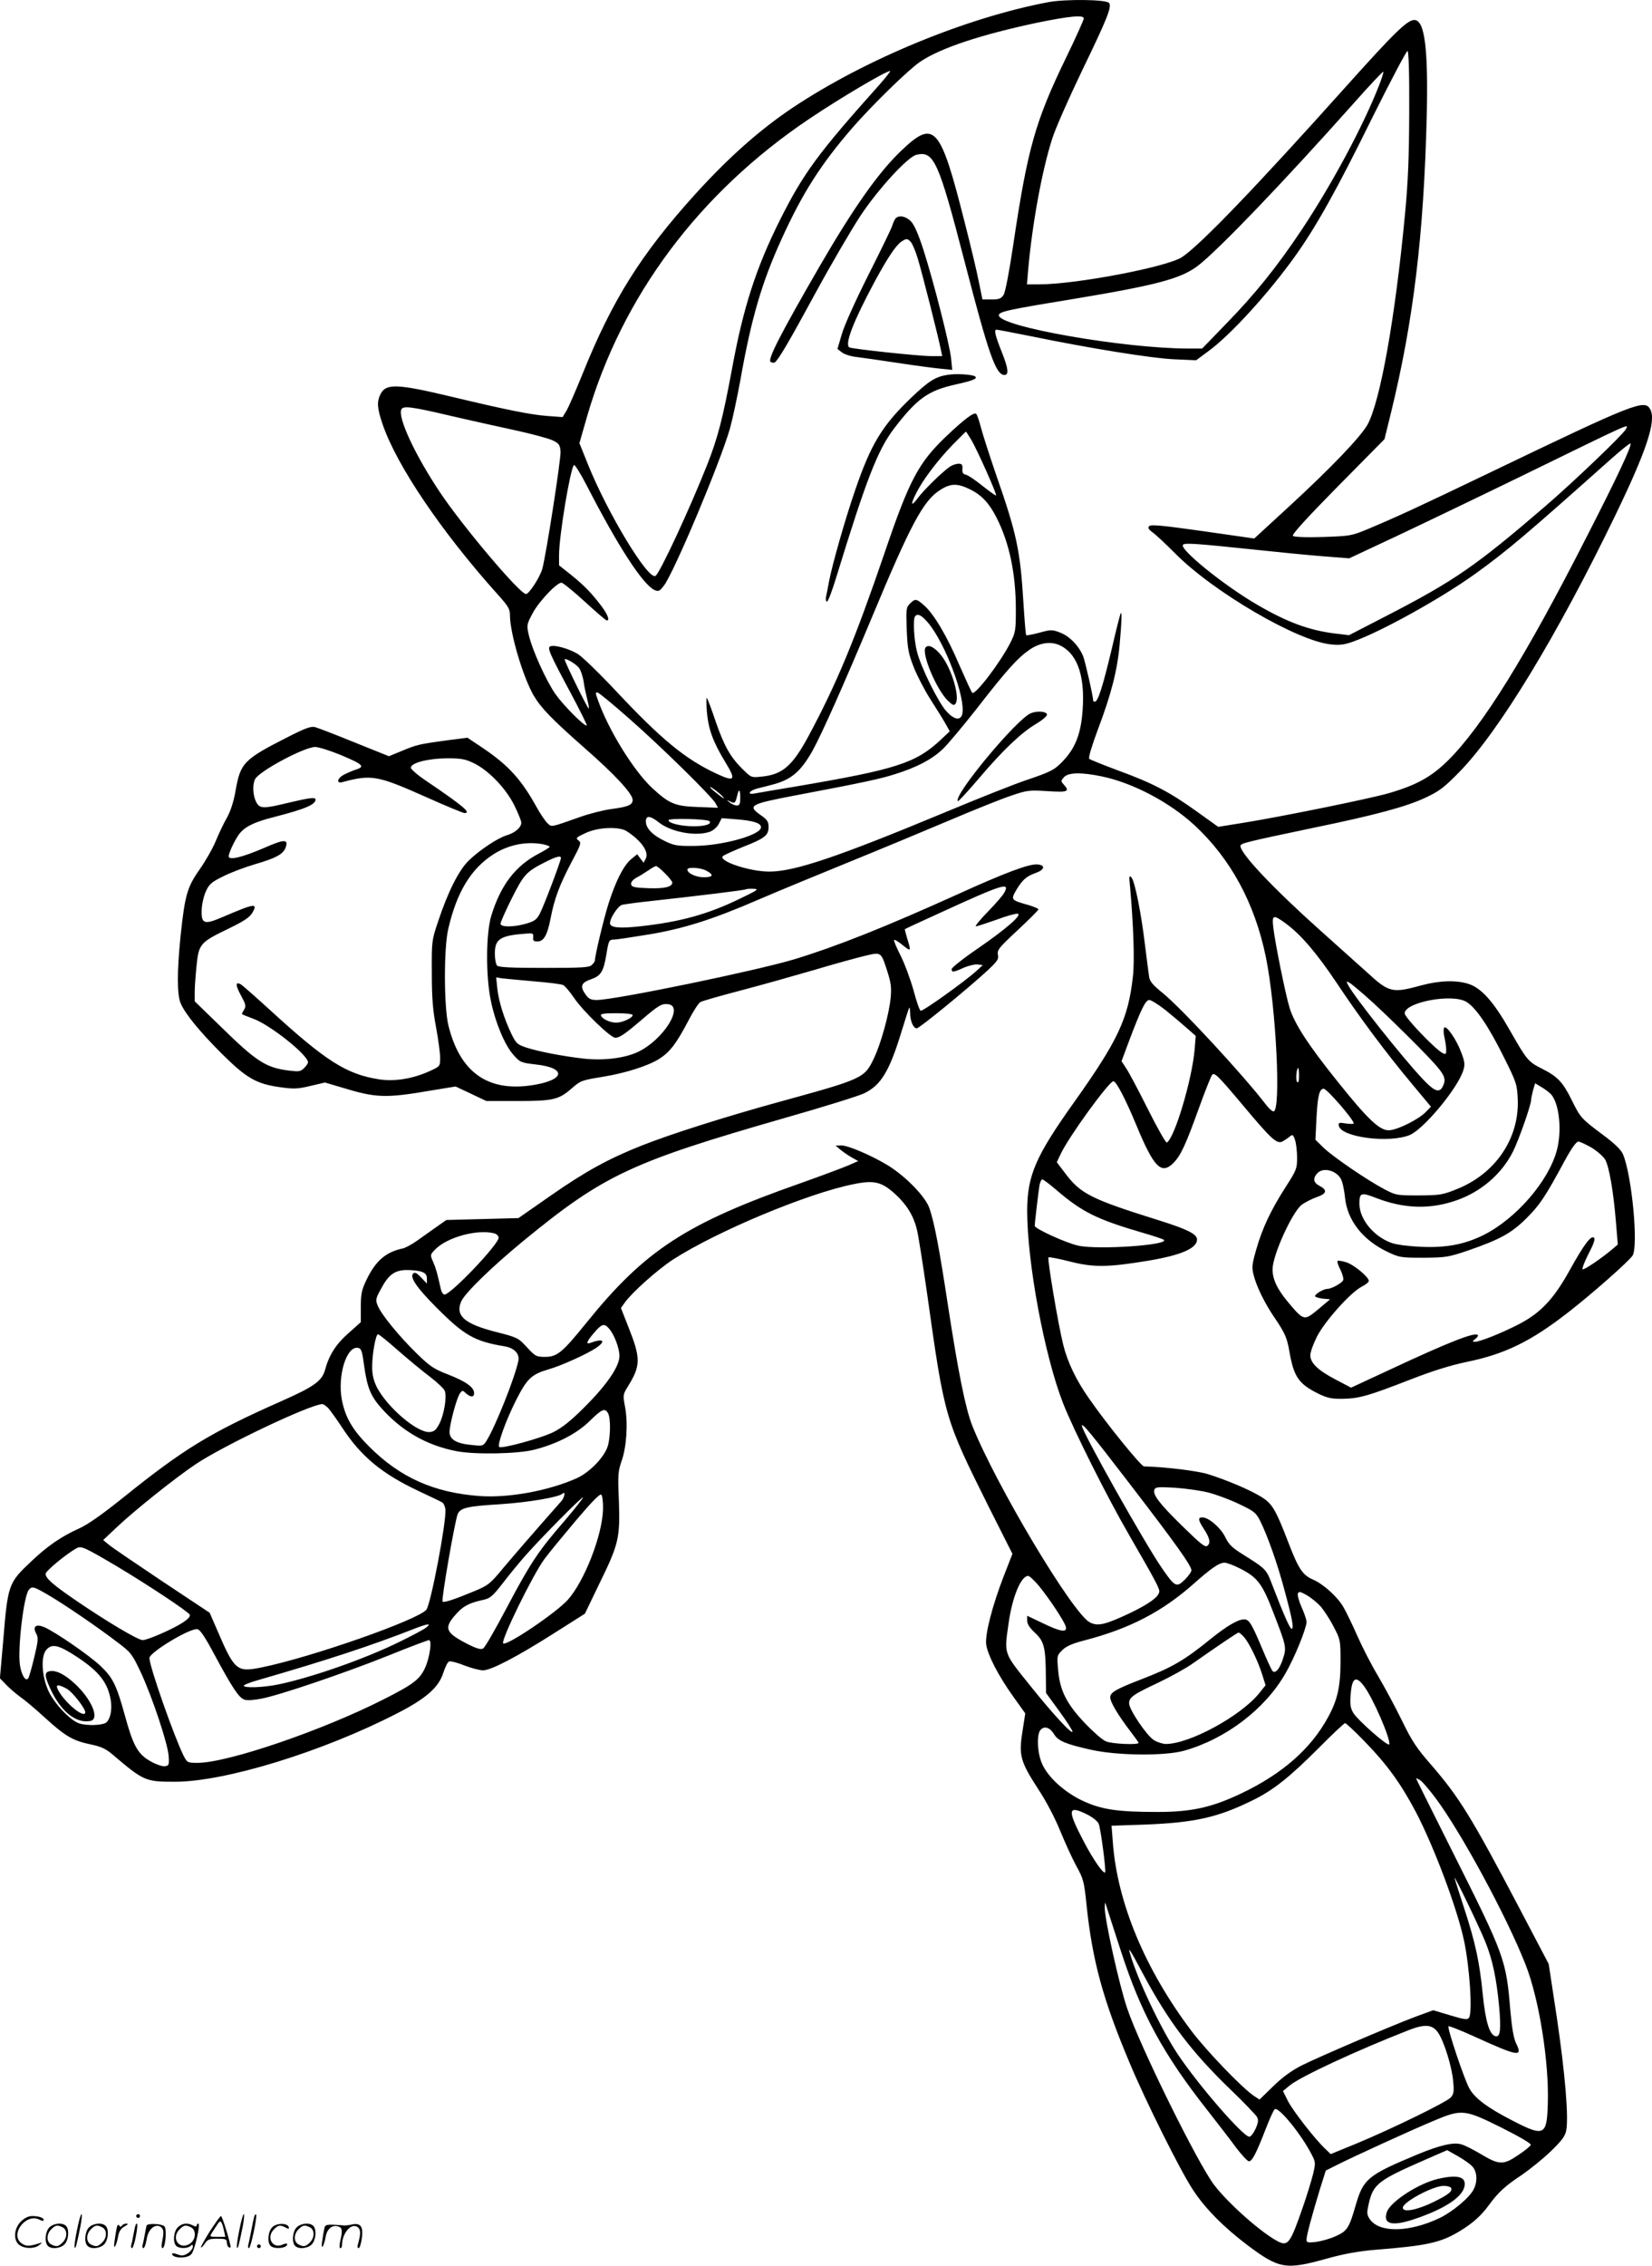
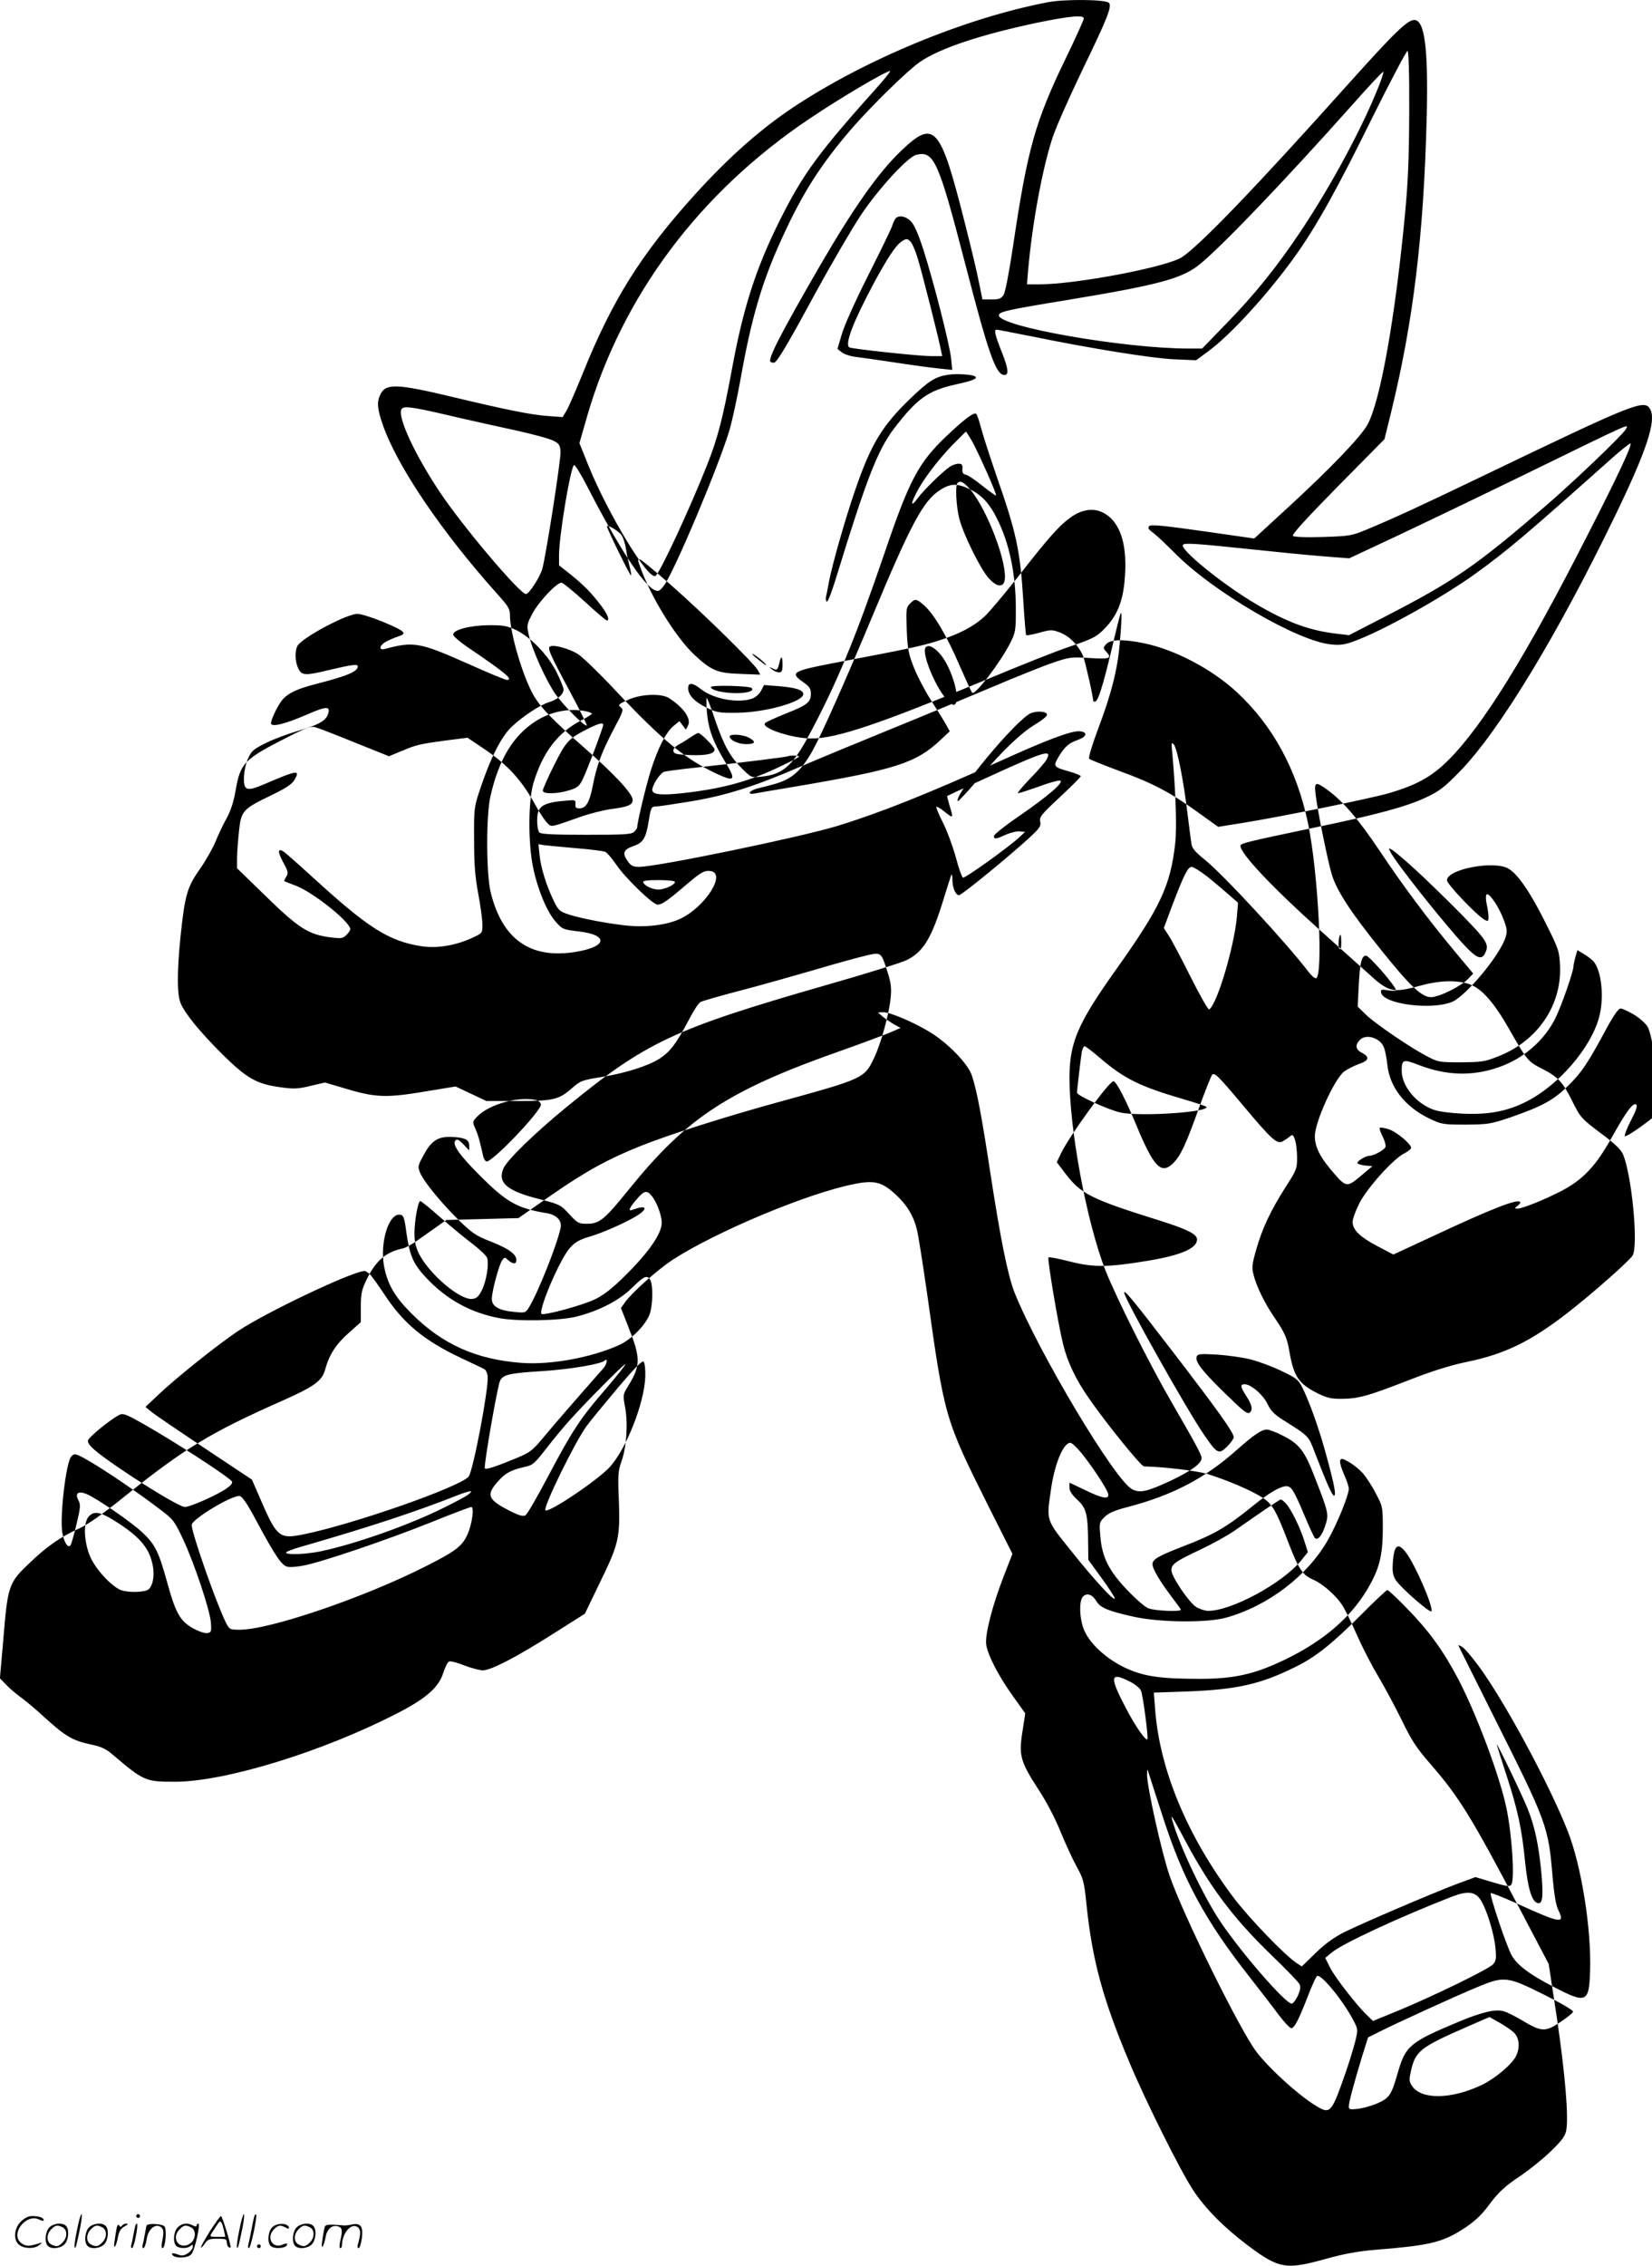
<svg xmlns="http://www.w3.org/2000/svg" version="1.0" viewBox="0 0 875.172 1199.903" preserveAspectRatio="xMidYMid meet">
  <g transform="translate(0.157,1200.585) scale(0.1,-0.1)" fill="#000000" stroke="none">
-     <path d="M5555 11995 c-436 -82 -970 -302 -1355 -558 -175 -117 -339 -262 -518 -459 -287 -317 -440 -561 -596 -949 -37 -91 -76 -181 -87 -199 l-20 -33 -82 6 c-90 7 -214 32 -507 102 -285 68 -346 71 -375 15 -21 -41 -19 -75 10 -160 75 -220 312 -570 609 -901 57 -63 66 -78 66 -111 0 -95 69 -328 126 -426 39 -66 96 -125 271 -279 159 -139 253 -241 253 -273 0 -27 -23 -37 -115 -49 -43 -6 -117 -25 -164 -42 -159 -56 -149 -54 -172 -33 -11 10 -37 48 -57 84 -81 147 -150 223 -285 314 l-82 55 -110 -14 c-147 -20 -159 -23 -238 -56 l-68 -28 -182 73 c-100 41 -194 77 -209 81 -21 6 -51 -5 -138 -49 -241 -122 -258 -139 -284 -290 -10 -57 -26 -105 -45 -140 -17 -29 -43 -84 -59 -123 -16 -39 -54 -106 -85 -150 -67 -95 -79 -137 -102 -355 -19 -187 -19 -308 0 -354 23 -56 101 -151 219 -269 131 -130 184 -160 310 -177 71 -10 93 -9 159 7 l77 18 88 -26 c183 -56 232 -58 476 -16 l128 21 81 -38 82 -39 165 0 c188 0 218 7 285 65 51 44 50 44 171 64 120 20 238 58 296 95 56 36 90 81 153 201 25 49 54 94 64 99 10 6 105 33 212 61 107 28 284 78 394 110 110 33 232 66 270 75 82 19 81 21 115 -86 18 -56 22 -83 17 -136 -8 -86 -51 -242 -88 -320 -51 -108 -57 -110 -504 -233 -287 -79 -577 -171 -730 -232 -171 -68 -294 -135 -475 -261 l-175 -122 -191 -5 -191 -5 -54 -38 c-30 -21 -76 -54 -103 -73 -27 -19 -60 -37 -75 -40 -90 -19 -144 -67 -192 -168 -25 -52 -29 -74 -29 -142 l0 -80 -65 -58 c-67 -59 -103 -116 -124 -193 -16 -60 -57 -90 -231 -167 -381 -169 -518 -253 -840 -512 -111 -89 -188 -143 -233 -163 -94 -42 -169 -94 -254 -175 -121 -114 -123 -121 -148 -425 l-17 -193 34 -35 c18 -19 51 -47 73 -63 22 -15 83 -66 135 -114 107 -97 146 -119 242 -139 53 -11 78 -23 113 -53 165 -140 173 -144 330 -144 266 0 783 159 1179 363 152 78 219 137 243 214 10 30 23 58 31 60 7 3 44 -6 80 -21 37 -14 82 -26 99 -26 43 0 181 72 379 198 l161 102 81 168 c99 202 106 236 99 434 -6 132 -4 153 14 205 27 75 35 202 19 287 -12 65 -12 66 17 113 66 107 66 147 1 310 l-40 102 20 28 c38 54 173 174 255 228 231 149 715 352 959 400 107 22 147 12 217 -51 61 -55 98 -114 116 -186 8 -29 32 -183 55 -343 93 -662 93 -660 326 -1128 l126 -250 -46 -118 c-60 -155 -100 -309 -93 -362 8 -56 64 -165 142 -274 l65 -91 -15 -97 c-20 -125 -11 -158 83 -303 42 -63 90 -155 117 -222 26 -63 64 -147 86 -187 37 -67 41 -81 54 -209 31 -295 88 -501 228 -833 84 -201 267 -568 334 -670 63 -98 164 -200 290 -295 168 -126 203 -132 418 -72 93 26 166 39 255 47 281 22 353 38 458 103 65 40 109 80 148 134 50 68 88 103 172 158 45 31 116 88 156 127 59 57 76 80 82 111 13 72 -6 298 -49 591 l-44 290 -155 295 c-255 485 -320 589 -468 760 -77 88 -102 126 -155 235 -35 72 -92 177 -126 235 -35 58 -84 154 -110 213 -26 59 -59 127 -73 151 -32 56 -106 122 -160 146 -56 24 -77 54 -131 194 -69 180 -87 209 -145 245 -60 37 -185 90 -285 121 -57 17 -231 38 -336 40 -15 0 -198 225 -292 361 -67 95 -114 193 -136 284 -27 108 -85 454 -78 462 4 3 55 -7 114 -22 126 -32 200 -31 418 5 171 29 255 65 255 112 0 28 -52 54 -195 99 -370 116 -421 141 -507 256 l-41 54 19 40 c38 86 257 388 281 389 15 0 65 -97 119 -227 95 -230 134 -270 199 -206 38 39 64 93 134 288 34 94 66 174 71 179 13 13 30 -3 166 -165 149 -178 177 -203 207 -188 12 7 29 18 38 26 15 12 18 11 28 -18 6 -18 11 -60 11 -94 0 -58 -3 -66 -61 -156 -78 -122 -123 -217 -155 -329 -23 -81 -25 -96 -14 -137 14 -58 59 -150 109 -223 56 -82 68 -109 80 -180 24 -137 49 -173 156 -226 47 -22 69 -27 127 -26 89 2 137 16 358 102 118 46 215 76 297 93 205 42 342 109 542 265 126 98 317 267 338 298 32 50 -3 422 -50 536 -10 24 -42 56 -108 105 -115 86 -118 90 -164 183 -47 95 -74 124 -157 166 -75 38 -79 43 -174 209 -82 144 -147 217 -212 239 -63 22 -154 20 -248 -5 -161 -44 -175 -41 -294 68 -41 37 -154 138 -250 224 -248 222 -420 404 -420 445 0 14 30 21 382 95 331 68 497 113 597 160 73 34 99 53 181 137 208 212 519 724 825 1357 166 343 219 502 186 563 -29 55 -80 35 -856 -338 -377 -181 -481 -229 -645 -298 -82 -34 -91 -35 -233 -40 -93 -3 -153 0 -159 6 -7 7 71 92 237 261 l248 251 34 138 c119 487 174 937 190 1577 8 356 -11 505 -66 505 -37 0 -105 -66 -357 -347 -481 -537 -777 -845 -874 -909 -79 -52 -561 -144 -756 -144 l-65 0 6 73 c21 241 73 528 127 696 16 53 88 215 158 361 135 279 161 343 143 361 -18 18 -229 20 -318 4z m185 -87 c0 -7 -42 -101 -94 -208 -164 -338 -204 -481 -281 -999 -21 -140 -41 -243 -50 -257 -13 -20 -24 -24 -64 -24 l-48 0 -18 88 c-9 48 -43 192 -76 320 -130 514 -160 548 -338 378 -119 -114 -249 -298 -428 -606 -211 -365 -280 -499 -262 -511 7 -4 17 -5 21 -3 19 12 75 107 217 369 84 154 191 337 237 407 94 142 251 313 297 324 93 22 117 -31 257 -571 126 -486 164 -595 210 -595 24 0 20 35 -14 120 -36 91 -43 120 -28 120 5 0 87 -16 183 -35 317 -65 641 -117 759 -122 l115 -5 65 48 c118 86 320 308 460 504 111 155 222 354 408 732 98 197 182 356 187 354 6 -2 10 -117 9 -322 -1 -247 -6 -371 -23 -549 -52 -546 -130 -983 -198 -1108 -36 -64 -188 -224 -414 -432 l-186 -171 -272 39 c-212 30 -276 36 -284 27 -9 -9 -5 -17 18 -34 16 -11 68 -60 115 -107 203 -207 654 -470 831 -486 46 -5 73 -1 121 17 147 53 466 230 643 358 168 121 267 205 718 607 54 48 100 85 103 82 9 -9 -67 -172 -231 -492 -322 -633 -553 -1005 -735 -1186 -88 -87 -167 -131 -315 -174 -101 -29 -557 -122 -766 -156 l-137 -22 -113 81 c-145 104 -235 151 -416 217 -80 30 -150 58 -154 62 -6 6 14 70 45 154 71 187 104 316 116 453 11 121 12 172 6 165 -3 -3 -25 -90 -49 -194 -46 -193 -72 -275 -88 -275 -5 0 -9 1 -9 3 0 23 -43 212 -54 239 -24 56 -72 105 -122 124 -42 16 -48 16 -110 -1 -36 -10 -67 -15 -69 -13 -3 2 -9 81 -15 174 -17 276 -35 362 -145 677 -35 102 -71 214 -80 249 -9 35 -20 67 -25 72 -11 11 -61 -26 -159 -119 -146 -139 -195 -230 -326 -616 -156 -456 -252 -689 -401 -967 -87 -162 -139 -208 -251 -219 -54 -6 -55 -5 -99 38 -66 65 -98 121 -144 253 -22 66 -43 122 -47 125 -3 4 -3 -28 0 -71 8 -93 32 -160 97 -267 60 -98 52 -108 -47 -62 -166 78 -291 181 -532 438 -89 95 -181 184 -204 197 -46 27 -121 48 -143 39 -18 -7 -5 -37 107 -246 50 -93 88 -171 86 -173 -9 -9 -119 101 -164 163 -50 70 -126 238 -144 319 -11 49 -10 54 21 112 33 62 127 162 153 162 7 0 63 -45 123 -100 60 -55 112 -100 117 -100 17 0 5 31 -29 77 -52 68 -90 108 -161 165 l-63 50 0 54 c0 100 59 457 79 477 4 4 34 -43 66 -105 168 -327 299 -528 361 -557 21 -9 27 -6 50 24 54 72 295 644 349 830 14 50 39 167 56 260 57 323 113 515 218 745 111 244 208 396 376 590 104 119 295 306 357 348 107 73 321 144 623 208 172 35 245 42 245 22z m-1081 -349 c-327 -365 -404 -470 -528 -717 -128 -256 -196 -467 -256 -797 -48 -257 -74 -358 -130 -500 -93 -235 -251 -575 -274 -589 -38 -24 -251 327 -356 586 l-47 117 41 143 c185 636 593 1182 1176 1574 168 113 404 252 429 254 4 0 -21 -32 -55 -71z m2645 -6 c-85 -217 -249 -522 -409 -763 -132 -198 -248 -342 -404 -502 l-124 -128 -72 0 c-341 0 -1005 116 -1005 176 0 19 44 29 380 84 453 75 583 109 674 178 105 80 451 440 825 860 84 95 156 171 158 168 2 -2 -8 -35 -23 -73z m-4924 -1748 c107 -25 266 -60 353 -79 87 -19 175 -43 195 -53 32 -16 37 -23 40 -58 3 -39 -78 -558 -97 -623 -14 -46 -70 -132 -86 -132 -33 0 -340 364 -458 542 -130 195 -220 389 -203 434 8 22 47 18 256 -31z m6231 -73 c-16 -29 -276 -278 -426 -407 -369 -317 -481 -395 -846 -583 l-194 -100 -75 9 c-138 17 -256 61 -416 155 -173 101 -405 289 -389 314 8 12 64 8 380 -25 121 -13 283 -29 360 -35 l141 -11 254 119 c140 66 442 211 670 322 584 285 558 274 541 242z m-3465 -59 c32 -56 135 -286 129 -291 -2 -2 -34 21 -72 51 -37 30 -77 57 -88 59 -15 3 -20 11 -18 31 1 22 -3 27 -20 27 -13 0 -34 -7 -47 -16 -38 -26 -139 -124 -171 -168 -35 -47 -38 -32 -5 32 35 68 109 167 189 250 39 39 71 72 73 72 1 0 14 -21 30 -47z m-8 -259 c61 -30 102 -74 141 -152 67 -133 101 -295 101 -485 0 -110 -2 -121 -29 -175 -54 -106 -187 -280 -202 -265 -5 5 -34 69 -67 144 -66 155 -136 273 -187 318 -42 37 -48 38 -76 10 -20 -20 -21 -29 -17 -138 4 -100 9 -127 37 -198 17 -44 57 -121 88 -170 31 -48 67 -106 80 -129 l23 -41 -49 -46 c-132 -123 -235 -156 -771 -247 -102 -17 -197 -33 -212 -36 -44 -9 -33 14 12 26 22 5 59 15 82 21 99 26 149 69 212 181 49 89 167 354 312 701 207 497 274 622 363 678 56 36 92 36 159 3z m-224 -705 c92 -108 202 -402 182 -485 -9 -36 -43 -30 -83 14 -43 46 -137 236 -157 318 -16 63 -22 175 -9 187 14 15 33 5 67 -34z m704 -123 c95 -49 133 -177 113 -372 -11 -105 -41 -175 -100 -237 -45 -48 -64 -58 -194 -102 -58 -19 -255 -97 -439 -174 -563 -234 -791 -311 -924 -311 -105 0 -272 56 -246 82 5 5 53 27 107 49 117 46 135 61 135 106 0 27 -7 38 -40 61 -73 51 -60 59 169 103 386 73 462 90 541 115 115 36 193 77 251 131 26 24 106 120 178 211 165 213 222 275 285 318 56 38 116 45 164 20z m-2555 -114 c10 -10 22 -44 27 -74 4 -31 14 -74 20 -98 6 -23 10 -44 7 -46 -4 -4 -127 246 -127 259 0 11 52 -18 73 -41z m269 -272 c172 -151 438 -413 457 -448 l13 -24 -104 4 c-124 4 -154 17 -245 101 -99 93 -232 308 -288 468 -13 35 -13 40 0 37 8 -2 83 -64 167 -138z m-1532 -191 c122 -51 135 -63 83 -79 -21 -7 -50 -20 -65 -28 -35 -20 -38 -47 -5 -38 153 41 184 36 442 -79 105 -47 197 -85 204 -85 38 0 -6 37 -199 168 -47 31 -85 64 -85 72 0 26 90 49 191 50 78 0 97 -4 145 -27 78 -39 168 -133 212 -222 20 -40 37 -82 37 -92 0 -25 -33 -54 -78 -67 -48 -15 -140 -76 -199 -132 -53 -51 -111 -165 -164 -325 -33 -98 -34 -103 -33 -270 0 -131 5 -197 22 -287 12 -64 22 -138 22 -163 0 -46 0 -46 -54 -71 -90 -41 -187 -57 -270 -44 -172 27 -281 96 -575 365 -78 71 -148 133 -157 138 -29 16 -29 -4 1 -59 25 -46 28 -57 17 -74 -6 -11 -12 -21 -12 -24 0 -2 27 -13 60 -25 90 -33 290 -192 290 -231 0 -6 -9 -19 -21 -31 -18 -18 -28 -19 -77 -13 -125 15 -174 47 -364 233 l-138 134 0 51 c0 28 5 91 10 140 11 112 20 122 165 192 83 40 115 61 129 84 32 55 18 54 -157 -21 -98 -42 -113 -36 -110 40 1 29 11 72 22 96 17 38 29 49 90 79 38 20 116 49 173 66 107 31 146 52 159 86 17 47 -5 47 -112 0 -116 -50 -189 -68 -189 -45 1 23 40 102 63 127 31 34 79 56 177 81 167 43 220 66 220 93 0 13 -33 9 -142 -17 -136 -33 -154 -33 -173 5 -17 33 -20 92 -5 120 23 43 261 170 318 170 18 0 78 -19 132 -41z m4036 -115 c164 -34 359 -137 490 -258 192 -178 319 -412 378 -696 55 -267 82 -820 41 -820 -7 0 -25 16 -40 36 -117 153 -449 512 -547 591 -52 42 -69 62 -72 86 -3 18 -12 91 -21 162 -20 170 -54 341 -72 363 -13 15 -14 9 -8 -48 18 -203 25 -395 15 -477 -25 -223 -79 -338 -314 -668 -202 -284 -245 -384 -246 -570 0 -276 91 -766 190 -1020 56 -143 235 -500 351 -700 130 -225 159 -278 159 -296 0 -28 -53 -67 -160 -118 -126 -59 -166 -69 -208 -47 -91 47 -497 727 -623 1042 -36 92 -74 281 -129 639 -44 289 -70 430 -97 510 -20 62 -126 171 -222 230 -88 53 -210 105 -246 105 l-30 -1 26 -22 c15 -12 42 -31 60 -41 l34 -19 -50 -22 c-28 -12 -142 -55 -255 -95 -607 -213 -824 -355 -1133 -737 -130 -161 -157 -183 -222 -183 -45 0 -51 3 -95 51 -45 49 -50 52 -160 80 -170 43 -220 86 -189 161 18 44 162 184 331 323 426 349 569 416 1383 650 204 58 393 117 422 131 89 43 134 118 198 329 20 65 38 121 40 124 3 2 5 -10 5 -27 0 -43 17 -82 35 -82 14 0 264 204 378 309 50 47 57 58 52 81 -5 24 5 37 105 130 60 56 110 106 110 110 0 4 -26 15 -57 24 -89 25 -90 27 -61 78 33 55 55 74 104 91 47 17 52 41 9 45 -44 4 -172 -44 -425 -159 -385 -174 -639 -275 -862 -343 -202 -61 -953 -216 -1048 -216 -32 0 -43 6 -60 30 -30 42 -23 62 30 80 52 18 66 41 81 132 12 74 14 78 41 78 12 0 91 12 177 26 190 31 344 80 591 187 102 44 316 132 475 197 160 65 398 164 530 220 132 56 281 116 330 132 85 29 96 30 193 24 108 -7 120 -2 85 36 -15 17 -15 19 2 38 23 25 91 27 201 4z m-2005 -111 c8 -10 -5 -3 -28 16 -24 18 -43 35 -43 38 0 7 55 -34 71 -54z m89 -3 c0 -32 -4 -40 -18 -40 -10 0 -27 7 -38 16 -18 15 -18 15 3 5 24 -12 27 -9 37 32 9 39 16 33 16 -13z m-432 -129 c66 -52 196 -76 271 -50 18 7 38 24 47 41 l16 31 77 -6 c89 -7 131 -20 131 -42 0 -41 -202 -98 -355 -99 -90 -1 -106 2 -157 27 -64 31 -98 67 -98 103 0 32 23 31 68 -5z m269 6 c14 -15 -22 -27 -82 -27 -68 0 -135 16 -135 32 0 12 204 7 217 -5z m-437 -54 c78 -51 118 -110 99 -145 l-11 -21 -17 22 -17 23 -33 -27 c-40 -35 -80 -113 -119 -235 -25 -79 -72 -275 -72 -301 0 -4 -7 -15 -16 -23 -13 -14 -50 -16 -253 -16 -171 0 -240 3 -249 12 -7 7 -12 36 -12 64 0 78 29 96 170 106 31 3 35 0 33 -19 -2 -18 2 -23 22 -23 34 0 53 33 70 121 20 105 47 177 110 297 52 97 54 105 38 117 -16 12 -13 16 37 39 68 32 180 36 220 9z m-441 -69 c17 -4 31 -9 31 -13 0 -3 -25 -19 -56 -35 -125 -65 -203 -167 -253 -330 -28 -92 -30 -318 -2 -451 24 -116 73 -233 119 -285 35 -40 40 -42 116 -51 168 -18 160 -83 -15 -110 -236 -37 -384 68 -445 316 -24 97 -25 409 -1 511 45 195 120 319 240 396 80 51 176 70 266 52z m91 -72 c0 -15 -89 -250 -110 -291 -17 -34 -28 -43 -72 -56 -67 -20 -138 -20 -138 -1 0 8 27 69 60 135 64 127 76 140 178 192 58 29 82 35 82 21z m551 -81 c22 -21 39 -44 39 -49 0 -23 -42 -33 -127 -30 -74 3 -88 6 -91 21 -2 11 8 23 28 35 18 9 46 27 64 39 17 12 35 22 40 22 4 1 26 -16 47 -38z m219 14 c42 -22 37 -35 -13 -35 -41 0 -87 21 -87 41 0 14 68 11 100 -6z m1579 -116 c-6 -13 -46 -59 -87 -101 -42 -43 -70 -78 -64 -78 6 0 55 16 109 35 53 20 104 34 113 32 25 -6 -63 -82 -214 -186 -75 -51 -136 -100 -136 -107 0 -19 9 -18 64 7 26 11 59 19 74 17 l27 -3 -36 -33 c-61 -55 -282 -213 -293 -209 -6 2 -23 51 -38 108 -16 57 -46 139 -68 183 -22 43 -38 81 -35 84 3 3 23 -9 45 -27 45 -36 46 -35 25 33 -8 27 -14 50 -13 51 2 2 84 40 183 85 338 155 375 166 344 109z m-1404 -34 c-167 -81 -314 -122 -528 -145 -108 -12 -157 -7 -157 17 0 27 42 91 64 97 12 3 84 13 161 21 246 27 490 57 494 61 2 2 20 4 40 3 33 -1 26 -6 -74 -54z m2894 -129 c82 -60 165 -158 271 -316 123 -185 262 -371 399 -535 l100 -120 -26 -27 c-39 -41 -155 -98 -198 -98 -49 0 -112 60 -268 255 -158 196 -232 311 -257 394 -23 77 -76 340 -86 424 -8 69 -1 71 65 23z m-3984 -307 c77 -6 148 -15 157 -20 10 -5 35 -35 57 -67 47 -70 194 -212 219 -212 22 0 49 18 136 92 92 79 110 90 143 86 89 -10 -27 -192 -161 -254 -72 -33 -183 -46 -289 -34 -111 13 -229 36 -297 57 -51 17 -57 22 -82 73 -38 79 -68 173 -75 241 l-6 59 29 -5 c16 -2 92 -9 169 -16z m4447 -113 c56 -51 165 -157 241 -234 142 -145 153 -163 127 -213 -18 -33 -45 -21 -106 44 -109 116 -362 435 -393 495 -12 22 -11 23 7 13 11 -6 67 -53 124 -105z m495 4 c50 -30 117 -129 196 -288 70 -140 72 -147 76 -229 8 -207 -119 -394 -324 -475 -74 -30 -89 -32 -200 -33 -116 0 -122 1 -181 32 -90 47 -270 170 -322 219 l-45 44 6 121 c6 111 15 149 38 149 17 0 159 -163 159 -184 0 -3 -18 -3 -41 0 -37 6 -41 5 -38 -12 12 -61 266 -94 376 -49 75 32 256 250 284 344 9 30 7 45 -11 92 -24 67 -78 145 -90 133 -5 -5 -5 -27 0 -49 5 -22 10 -53 10 -68 0 -25 -2 -27 -21 -17 -41 23 -199 188 -199 209 0 59 252 107 327 61z m-1596 -42 c36 -29 87 -72 114 -96 l48 -42 -6 -74 c-14 -158 -105 -465 -147 -491 -5 -3 -50 76 -100 176 -50 100 -102 198 -116 218 l-24 37 39 105 c65 172 88 219 108 219 10 0 48 -24 84 -52z m-2821 -28 c0 -15 -55 -40 -87 -40 -33 0 -75 20 -81 38 -3 9 18 12 82 12 49 0 86 -4 86 -10z m3530 -322 c0 -28 -3 -39 -10 -32 -9 9 -3 74 6 74 2 0 4 -19 4 -42z m1335 -97 c44 -49 59 -193 31 -297 -44 -164 -217 -364 -391 -450 -100 -49 -196 -67 -330 -61 -66 3 -129 11 -156 21 -94 34 -168 125 -169 206 0 60 8 63 90 31 148 -57 286 -61 427 -11 128 45 237 139 296 256 32 64 97 249 97 277 0 6 5 29 10 49 l11 37 33 -20 c18 -10 41 -28 51 -38z m215 -283 c30 -18 62 -47 72 -63 21 -37 44 -170 57 -330 l10 -120 -27 -23 c-59 -50 -153 -114 -160 -108 -3 4 11 41 32 82 27 51 36 78 29 85 -15 15 -53 -35 -130 -174 -85 -153 -154 -225 -270 -285 -92 -47 -204 -92 -231 -92 -15 1 -15 2 2 15 11 8 17 18 13 21 -16 16 -154 -38 -462 -182 l-209 -97 -84 44 c-93 49 -132 87 -132 128 0 16 16 60 35 98 41 81 177 233 236 264 22 11 39 25 39 31 0 21 -80 87 -120 99 -22 7 -43 10 -46 7 -3 -4 4 -24 15 -46 12 -23 18 -48 15 -56 -6 -15 -62 -46 -84 -46 -22 0 -72 -32 -64 -40 5 -5 25 -10 44 -12 l35 -3 -63 -53 c-75 -62 -76 -62 -160 38 -57 68 -82 120 -82 174 0 74 104 303 155 342 18 13 53 31 79 40 53 18 58 37 16 59 -34 17 -38 40 -13 67 34 38 115 11 131 -44 6 -18 13 -56 16 -85 12 -120 94 -224 223 -286 65 -31 73 -32 193 -32 118 1 131 3 235 38 170 59 231 92 311 172 69 69 98 111 204 308 34 62 59 97 70 97 9 0 40 -15 70 -32z m-2833 -226 c134 -115 214 -154 449 -223 60 -17 113 -35 118 -39 30 -28 -348 -54 -453 -31 -65 14 -231 90 -231 105 0 16 19 174 25 214 3 17 10 32 15 32 5 0 40 -26 77 -58z m-2979 -228 c12 -4 22 -14 22 -23 0 -35 -253 -301 -287 -301 -7 0 -15 12 -19 28 -19 85 -26 111 -41 145 -16 36 -16 38 8 63 62 67 226 112 317 88z m-384 -204 c19 -7 26 -17 26 -36 l0 -26 -30 32 c-24 25 -34 30 -43 21 -19 -19 20 -76 124 -180 146 -147 202 -179 360 -205 53 -9 82 -40 73 -79 -18 -87 -119 -340 -165 -416 -20 -33 -21 -34 -78 -28 -83 7 -121 29 -121 69 0 41 38 181 55 205 13 17 14 17 32 0 25 -22 43 -22 43 1 0 31 -42 61 -136 98 -78 30 -98 44 -168 112 -94 92 -187 206 -206 252 -13 31 -12 37 15 87 41 78 74 103 140 103 30 0 65 -4 79 -10z m989 -298 c28 -30 57 -105 57 -147 0 -56 -67 -154 -190 -276 -69 -69 -115 -105 -161 -128 -68 -33 -274 -89 -286 -78 -11 12 33 135 89 247 59 116 82 138 176 165 66 19 209 84 252 115 51 36 32 49 -34 24 -26 -10 -19 9 20 54 39 46 53 51 77 24z m-1116 -118 c54 -47 130 -110 170 -140 39 -30 75 -64 78 -75 11 -33 -4 -123 -28 -171 -18 -35 -28 -44 -52 -46 -65 -6 -226 131 -281 239 -17 35 -24 65 -24 107 0 68 19 172 31 172 5 0 53 -39 106 -86z m-180 -79 c18 -125 36 -167 105 -241 108 -115 235 -185 388 -214 97 -18 325 -14 411 9 120 31 224 85 292 152 64 63 80 70 97 40 14 -27 13 -125 -2 -174 -18 -58 -96 -139 -165 -170 -148 -66 -359 -105 -514 -94 -242 18 -421 98 -585 262 -89 89 -127 155 -145 250 -23 126 25 282 85 273 18 -3 23 -15 33 -93z m-189 -227 c11 -13 43 -57 70 -98 102 -157 212 -248 409 -341 59 -28 115 -54 123 -59 8 -4 16 -21 18 -37 6 -64 -77 -502 -101 -532 -44 -54 -612 -253 -875 -306 -130 -26 -141 -17 -236 205 l-37 85 -253 168 c-139 93 -266 179 -282 193 l-29 24 70 66 c95 90 309 261 419 335 151 101 607 317 672 319 6 0 20 -10 32 -22z m4245 -400 c246 -320 327 -434 327 -458 0 -9 -16 -31 -35 -50 -44 -43 -52 -39 -121 61 -92 133 -424 724 -424 754 0 18 45 -36 253 -307z m419 -47 c42 -11 115 -38 162 -61 78 -37 88 -45 110 -88 38 -76 92 -227 129 -367 42 -154 51 -205 38 -205 -9 0 -41 72 -101 228 -34 90 -32 87 -167 172 -49 31 -67 50 -84 86 -23 48 -87 104 -121 104 -24 0 -23 -13 6 -58 34 -52 39 -77 21 -92 -12 -10 -33 6 -130 101 -123 120 -161 169 -151 196 6 14 20 15 109 10 56 -4 137 -15 179 -26z m-3429 -44 c-173 -196 -251 -287 -311 -358 -66 -80 -77 -89 -149 -119 -108 -45 -163 -63 -170 -56 -8 7 66 432 80 463 15 34 49 42 230 53 147 10 307 37 326 56 16 16 10 -21 -6 -39z m220 -45 c-4 -138 -99 -381 -187 -479 -62 -69 -326 -247 -342 -230 -14 14 158 365 219 447 22 30 97 121 166 203 89 105 128 144 135 137 6 -6 10 -41 9 -78z m-207 -64 c-138 -159 -179 -222 -306 -462 -58 -110 -112 -204 -122 -210 -12 -7 -32 -2 -80 22 -120 61 -130 85 -66 157 37 43 70 61 137 76 47 10 55 16 118 97 37 48 90 112 117 142 81 92 298 311 303 306 3 -2 -43 -60 -101 -128z m-2372 -235 c161 -96 384 -243 390 -259 3 -9 -11 -24 -37 -41 -56 -36 -187 -93 -213 -93 -24 0 -186 96 -349 207 -127 87 -165 120 -165 144 0 15 111 107 165 136 23 13 41 5 209 -94z m5952 -13 c92 -46 119 -80 175 -226 72 -185 74 -193 54 -253 -17 -53 -40 -80 -55 -65 -5 5 -30 59 -55 119 -56 133 -69 155 -96 155 -32 0 -93 -36 -176 -103 -140 -114 -206 -152 -367 -214 -137 -53 -166 -70 -166 -96 0 -25 40 -92 106 -179 24 -31 44 -59 44 -62 0 -12 -142 -6 -173 8 -18 7 -67 50 -110 95 -98 103 -134 174 -143 283 -7 75 -6 77 22 105 21 21 53 35 119 52 239 62 413 153 580 302 93 82 132 109 161 109 11 0 47 -13 80 -30z m-1062 -95 c56 -69 131 -183 140 -212 11 -35 -26 -30 -122 17 l-82 39 0 -26 c0 -18 13 -38 42 -65 48 -44 56 -78 57 -231 l1 -87 70 -96 c39 -53 70 -102 70 -108 0 -20 -107 96 -229 249 -136 169 -133 160 -110 320 19 141 66 255 104 255 8 0 34 -25 59 -55z m-5250 -46 c86 -50 263 -171 366 -250 72 -54 78 -62 123 -157 61 -130 146 -384 149 -448 3 -46 1 -49 -22 -52 -14 -1 -48 11 -77 28 -65 37 -90 83 -133 241 -44 159 -63 200 -129 262 -60 57 -242 182 -299 206 -44 18 -62 3 -42 -34 12 -22 11 -38 -10 -125 -13 -55 -27 -105 -32 -112 -13 -20 -36 16 -44 70 -13 85 20 366 47 398 17 21 26 18 103 -27z m6742 -62 c18 -22 49 -69 68 -107 35 -66 36 -71 36 -182 0 -134 -16 -206 -67 -298 -90 -165 -241 -298 -457 -401 -157 -75 -265 -99 -445 -99 -215 0 -299 13 -399 60 -96 46 -182 124 -213 195 -26 58 -30 159 -7 181 21 21 49 11 71 -25 21 -35 62 -52 197 -82 139 -31 389 -33 490 -5 222 62 431 221 539 411 48 83 110 236 111 271 0 12 -12 47 -26 78 -14 31 -23 64 -20 72 5 13 12 12 47 -8 23 -13 56 -40 75 -61z m-4742 -112 c-10 -8 -73 -42 -139 -74 -183 -90 -462 -188 -643 -226 -80 -16 -182 -20 -182 -6 0 4 35 18 78 30 357 103 604 184 822 270 77 30 98 32 64 6z m-1120 -141 c97 -180 132 -233 162 -240 14 -4 53 -1 87 6 93 17 446 137 675 229 111 45 207 81 213 81 17 0 4 -90 -19 -143 -29 -65 -62 -90 -222 -171 -327 -166 -827 -336 -985 -336 -53 0 -55 1 -74 38 -50 100 -181 473 -181 517 0 30 214 159 254 153 14 -2 40 -40 90 -134z m5453 94 c28 -30 76 -129 98 -200 l18 -57 -36 -45 c-99 -120 -368 -266 -492 -266 -16 0 -45 9 -63 20 -38 23 -132 162 -132 195 0 32 21 47 153 109 65 31 149 77 185 103 134 94 236 163 242 163 4 0 16 -10 27 -22z m-6179 -108 c116 -77 161 -135 177 -227 8 -50 -1 -97 -22 -118 -17 -17 -107 -20 -148 -5 -49 19 -131 107 -161 173 -35 79 -40 182 -10 216 31 34 65 26 164 -39z m6816 -153 c47 -62 143 -282 134 -309 -5 -14 -163 124 -190 166 -15 25 -18 43 -15 92 7 95 27 109 71 51z m5 -295 c117 -120 190 -221 270 -372 97 -186 218 -508 255 -680 30 -141 46 -379 27 -409 -8 -13 -23 -11 -100 12 l-90 27 -98 -36 c-132 -50 -499 -207 -598 -256 -55 -28 -103 -63 -152 -111 l-72 -70 -28 18 c-62 41 -251 237 -334 347 -244 324 -391 676 -415 995 l-7 90 174 6 c266 10 390 38 574 129 109 53 196 123 350 277 71 72 134 131 139 131 6 0 53 -44 105 -98z m374 -298 c133 -177 376 -625 476 -879 73 -183 127 -522 119 -744 -5 -165 -20 -172 -186 -86 -131 67 -200 118 -229 170 -27 47 -119 322 -111 330 3 3 63 -21 134 -53 237 -108 261 -112 224 -37 -13 27 -22 81 -30 170 -23 275 -28 289 -312 855 -103 206 -188 376 -188 378 0 1 9 -2 19 -8 11 -5 49 -49 84 -96z m-1842 -89 c27 -14 54 -36 58 -48 11 -27 40 -250 34 -257 -9 -10 -64 69 -113 163 -90 171 -86 196 21 142z m2107 -675 c37 -92 58 -190 72 -338 11 -122 7 -165 -18 -160 -32 6 -53 74 -68 217 -17 175 -39 277 -99 461 -26 80 -49 152 -51 160 -7 28 134 -264 164 -340z m-1933 -42 c107 -332 225 -550 460 -848 54 -69 123 -158 152 -198 30 -39 60 -72 68 -72 17 0 39 43 89 172 21 54 42 101 48 104 21 13 142 -135 196 -242 20 -38 20 -45 7 -100 -8 -32 -32 -113 -55 -178 -66 -190 -78 -208 -132 -180 -87 45 -260 198 -337 298 -86 112 -392 731 -461 935 -42 122 -121 478 -119 536 1 30 1 30 9 5 4 -14 38 -118 75 -232z m120 -128 c132 -247 254 -409 458 -606 74 -71 139 -139 145 -150 8 -15 6 -30 -8 -62 -11 -23 -25 -42 -33 -42 -33 0 -270 273 -380 438 -88 132 -213 395 -252 532 -12 40 -1 23 70 -110z m1562 -309 c32 -47 74 -183 80 -259 5 -52 3 -66 -13 -84 -23 -25 -305 -163 -497 -243 l-139 -57 -30 29 c-53 50 -167 196 -196 251 l-27 54 34 28 c55 47 357 187 636 296 83 32 123 28 152 -15z m340 -505 c90 -45 153 -82 151 -89 -2 -7 -33 -32 -68 -55 -78 -53 -100 -52 -200 8 -37 22 -82 45 -101 50 -41 12 -114 -5 -232 -54 -264 -110 -286 -129 -327 -270 -34 -118 -44 -135 -104 -162 -30 -14 -77 -27 -105 -31 -46 -5 -51 -4 -51 13 0 22 28 125 71 267 l31 98 56 28 c95 48 410 192 522 238 143 60 159 58 357 -41z m-159 -203 c26 -28 29 -80 7 -122 -22 -44 -111 -118 -179 -151 -163 -78 -323 -80 -372 -5 -15 23 -15 33 -5 78 24 107 49 126 306 238 l110 48 55 -31 c30 -17 65 -41 78 -55z M4742 10848 c-5 -7 -13 -24 -17 -38 -4 -14 -61 -131 -126 -260 -69 -137 -128 -268 -141 -314 l-23 -78 23 -18 c12 -10 48 -22 80 -25 31 -4 131 -18 222 -32 91 -14 192 -27 224 -30 l59 -6 -6 61 c-8 75 -92 404 -146 573 -28 87 -49 134 -67 153 -28 28 -65 34 -82 14z m81 -123 c8 -8 25 -47 37 -87 23 -74 112 -427 123 -485 l7 -33 -60 0 c-65 0 -418 38 -432 46 -26 16 20 136 136 352 66 121 108 185 138 207 28 19 33 19 51 0z M5020 10021 c-66 -10 -102 -33 -196 -123 -153 -147 -212 -244 -297 -493 -52 -151 -121 -394 -137 -480 -6 -33 -13 -70 -16 -82 -2 -13 0 -23 6 -23 5 0 28 60 50 133 157 511 217 667 303 781 123 161 181 203 329 236 92 20 119 32 101 43 -16 10 -100 15 -143 8z M4902 8577 c-24 -30 58 -225 119 -283 25 -24 32 -26 40 -14 23 35 -20 181 -74 252 -35 45 -70 64 -85 45z M5460 8229 c-76 -31 -414 -438 -387 -466 3 -2 52 51 110 119 128 151 227 245 304 290 32 19 58 41 58 49 0 17 -50 22 -85 8z M253 3153 c-21 -8 -15 -36 22 -111 54 -106 130 -164 202 -150 51 9 8 114 -83 198 -58 54 -109 76 -141 63z m103 -93 c30 -19 94 -102 94 -122 0 -20 -34 -5 -76 34 -39 36 -74 84 -74 103 0 11 24 4 56 -15z M7613 466 c-105 -26 -251 -122 -268 -176 -21 -65 30 -76 153 -34 152 52 244 112 258 168 13 54 -33 68 -143 42z m72 -46 c11 -18 -12 -36 -91 -75 -87 -43 -164 -58 -164 -31 0 30 160 116 217 116 17 0 35 -5 38 -10z M406 194 c-10 -47 -15 -88 -12 -91 5 -6 9 7 30 110 7 37 10 67 6 67 -4 0 -15 -39 -24 -86z M720 270 c0 -5 5 -10 10 -10 6 0 10 5 10 10 0 6 -4 10 -10 10 -5 0 -10 -4 -10 -10z M1266 194 c-10 -47 -15 -88 -12 -91 5 -6 9 7 30 110 7 37 10 67 6 67 -4 0 -15 -39 -24 -86z M1346 269 c-3 -8 -10 -41 -16 -74 -6 -33 -14 -68 -16 -77 -3 -10 -1 -18 3 -18 10 0 46 171 38 178 -2 3 -7 -1 -9 -9z M109 241 c-38 -38 -41 -101 -7 -125 29 -20 79 -20 104 0 18 14 18 15 1 10 -53 -17 -69 -17 -92 -2 -69 45 21 166 94 126 12 -6 21 -7 21 -1 0 12 -25 21 -62 21 -19 0 -39 -10 -59 -29z M1110 189 c-28 -45 -49 -83 -47 -85 2 -3 12 7 21 21 14 21 24 25 66 25 43 0 50 -3 50 -19 0 -11 5 -23 10 -26 6 -3 10 -3 10 1 0 20 -44 164 -51 164 -4 0 -30 -37 -59 -81z m75 4 l7 -33 -42 0 c-42 0 -42 0 -28 23 8 12 21 32 29 44 15 25 22 18 34 -34z M260 210 c-22 -22 -27 -79 -8 -98 19 -19 66 -14 88 8 22 22 27 79 8 98 -19 19 -66 14 -88 -8z m71 0 c25 -14 25 -54 -1 -80 -23 -23 -33 -24 -61 -10 -25 14 -25 54 1 80 23 23 33 24 61 10z M470 210 c-22 -22 -27 -79 -8 -98 19 -19 66 -14 88 8 22 22 27 79 8 98 -19 19 -66 14 -88 -8z m71 0 c25 -14 25 -54 -1 -80 -23 -23 -33 -24 -61 -10 -25 14 -25 54 1 80 23 23 33 24 61 10z M616 204 c-3 -16 -8 -47 -11 -69 -8 -51 10 -26 19 27 5 27 15 42 34 53 18 10 22 14 10 15 -9 0 -20 -5 -24 -11 -5 -8 -9 -8 -14 1 -5 8 -10 3 -14 -16z M717 223 c-2 -4 -7 -26 -11 -48 -4 -22 -9 -48 -12 -57 -3 -10 -1 -18 4 -18 4 0 14 28 20 62 11 58 10 81 -1 61z M775 220 c-1 -3 -5 -23 -9 -45 -4 -22 -9 -48 -12 -57 -3 -10 -1 -18 4 -18 5 0 13 20 17 45 7 53 44 87 74 68 17 -11 19 -28 8 -80 -4 -18 -3 -33 2 -33 16 0 24 99 11 115 -12 14 -87 18 -95 5z M940 210 c-22 -22 -27 -79 -8 -98 15 -15 61 -15 76 0 9 9 12 8 12 -5 0 -9 -12 -24 -26 -34 -21 -13 -32 -15 -55 -6 -16 6 -29 8 -29 3 0 -24 81 -27 102 -2 18 19 50 162 37 162 -5 0 -9 -5 -9 -10 0 -7 -6 -7 -19 0 -30 16 -59 12 -81 -10z m71 0 c29 -16 25 -65 -6 -86 -56 -37 -103 28 -55 76 23 23 33 24 61 10z M1441 211 c-23 -23 -28 -80 -9 -99 19 -19 88 -13 88 9 0 5 -11 4 -24 -2 -54 -25 -89 38 -46 81 23 23 33 24 62 9 16 -9 19 -8 16 3 -8 22 -64 22 -87 -1z M1570 210 c-22 -22 -27 -79 -8 -98 19 -19 66 -14 88 8 22 22 27 79 8 98 -19 19 -66 14 -88 -8z m71 0 c25 -14 25 -54 -1 -80 -23 -23 -33 -24 -61 -10 -25 14 -25 54 1 80 23 23 33 24 61 10z M1716 201 c-3 -14 -8 -44 -11 -66 -8 -51 10 -26 19 27 8 41 35 63 66 53 22 -7 24 -21 11 -77 -5 -22 -5 -38 0 -38 5 0 9 6 9 13 0 68 51 125 85 97 15 -13 15 -35 -1 -92 -3 -10 -1 -18 4 -18 6 0 13 23 17 50 9 63 -5 84 -49 76 -17 -4 -35 -6 -41 -6 -101 8 -104 7 -109 -19z M1360 110 c0 -5 5 -10 10 -10 6 0 10 5 10 10 0 6 -4 10 -10 10 -5 0 -10 -4 -10 -10z" />
+     <path d="M5555 11995 c-436 -82 -970 -302 -1355 -558 -175 -117 -339 -262 -518 -459 -287 -317 -440 -561 -596 -949 -37 -91 -76 -181 -87 -199 l-20 -33 -82 6 c-90 7 -214 32 -507 102 -285 68 -346 71 -375 15 -21 -41 -19 -75 10 -160 75 -220 312 -570 609 -901 57 -63 66 -78 66 -111 0 -95 69 -328 126 -426 39 -66 96 -125 271 -279 159 -139 253 -241 253 -273 0 -27 -23 -37 -115 -49 -43 -6 -117 -25 -164 -42 -159 -56 -149 -54 -172 -33 -11 10 -37 48 -57 84 -81 147 -150 223 -285 314 l-82 55 -110 -14 c-147 -20 -159 -23 -238 -56 l-68 -28 -182 73 c-100 41 -194 77 -209 81 -21 6 -51 -5 -138 -49 -241 -122 -258 -139 -284 -290 -10 -57 -26 -105 -45 -140 -17 -29 -43 -84 -59 -123 -16 -39 -54 -106 -85 -150 -67 -95 -79 -137 -102 -355 -19 -187 -19 -308 0 -354 23 -56 101 -151 219 -269 131 -130 184 -160 310 -177 71 -10 93 -9 159 7 l77 18 88 -26 c183 -56 232 -58 476 -16 l128 21 81 -38 82 -39 165 0 c188 0 218 7 285 65 51 44 50 44 171 64 120 20 238 58 296 95 56 36 90 81 153 201 25 49 54 94 64 99 10 6 105 33 212 61 107 28 284 78 394 110 110 33 232 66 270 75 82 19 81 21 115 -86 18 -56 22 -83 17 -136 -8 -86 -51 -242 -88 -320 -51 -108 -57 -110 -504 -233 -287 -79 -577 -171 -730 -232 -171 -68 -294 -135 -475 -261 l-175 -122 -191 -5 -191 -5 -54 -38 c-30 -21 -76 -54 -103 -73 -27 -19 -60 -37 -75 -40 -90 -19 -144 -67 -192 -168 -25 -52 -29 -74 -29 -142 l0 -80 -65 -58 c-67 -59 -103 -116 -124 -193 -16 -60 -57 -90 -231 -167 -381 -169 -518 -253 -840 -512 -111 -89 -188 -143 -233 -163 -94 -42 -169 -94 -254 -175 -121 -114 -123 -121 -148 -425 l-17 -193 34 -35 c18 -19 51 -47 73 -63 22 -15 83 -66 135 -114 107 -97 146 -119 242 -139 53 -11 78 -23 113 -53 165 -140 173 -144 330 -144 266 0 783 159 1179 363 152 78 219 137 243 214 10 30 23 58 31 60 7 3 44 -6 80 -21 37 -14 82 -26 99 -26 43 0 181 72 379 198 l161 102 81 168 c99 202 106 236 99 434 -6 132 -4 153 14 205 27 75 35 202 19 287 -12 65 -12 66 17 113 66 107 66 147 1 310 l-40 102 20 28 c38 54 173 174 255 228 231 149 715 352 959 400 107 22 147 12 217 -51 61 -55 98 -114 116 -186 8 -29 32 -183 55 -343 93 -662 93 -660 326 -1128 l126 -250 -46 -118 c-60 -155 -100 -309 -93 -362 8 -56 64 -165 142 -274 l65 -91 -15 -97 c-20 -125 -11 -158 83 -303 42 -63 90 -155 117 -222 26 -63 64 -147 86 -187 37 -67 41 -81 54 -209 31 -295 88 -501 228 -833 84 -201 267 -568 334 -670 63 -98 164 -200 290 -295 168 -126 203 -132 418 -72 93 26 166 39 255 47 281 22 353 38 458 103 65 40 109 80 148 134 50 68 88 103 172 158 45 31 116 88 156 127 59 57 76 80 82 111 13 72 -6 298 -49 591 l-44 290 -155 295 c-255 485 -320 589 -468 760 -77 88 -102 126 -155 235 -35 72 -92 177 -126 235 -35 58 -84 154 -110 213 -26 59 -59 127 -73 151 -32 56 -106 122 -160 146 -56 24 -77 54 -131 194 -69 180 -87 209 -145 245 -60 37 -185 90 -285 121 -57 17 -231 38 -336 40 -15 0 -198 225 -292 361 -67 95 -114 193 -136 284 -27 108 -85 454 -78 462 4 3 55 -7 114 -22 126 -32 200 -31 418 5 171 29 255 65 255 112 0 28 -52 54 -195 99 -370 116 -421 141 -507 256 l-41 54 19 40 c38 86 257 388 281 389 15 0 65 -97 119 -227 95 -230 134 -270 199 -206 38 39 64 93 134 288 34 94 66 174 71 179 13 13 30 -3 166 -165 149 -178 177 -203 207 -188 12 7 29 18 38 26 15 12 18 11 28 -18 6 -18 11 -60 11 -94 0 -58 -3 -66 -61 -156 -78 -122 -123 -217 -155 -329 -23 -81 -25 -96 -14 -137 14 -58 59 -150 109 -223 56 -82 68 -109 80 -180 24 -137 49 -173 156 -226 47 -22 69 -27 127 -26 89 2 137 16 358 102 118 46 215 76 297 93 205 42 342 109 542 265 126 98 317 267 338 298 32 50 -3 422 -50 536 -10 24 -42 56 -108 105 -115 86 -118 90 -164 183 -47 95 -74 124 -157 166 -75 38 -79 43 -174 209 -82 144 -147 217 -212 239 -63 22 -154 20 -248 -5 -161 -44 -175 -41 -294 68 -41 37 -154 138 -250 224 -248 222 -420 404 -420 445 0 14 30 21 382 95 331 68 497 113 597 160 73 34 99 53 181 137 208 212 519 724 825 1357 166 343 219 502 186 563 -29 55 -80 35 -856 -338 -377 -181 -481 -229 -645 -298 -82 -34 -91 -35 -233 -40 -93 -3 -153 0 -159 6 -7 7 71 92 237 261 l248 251 34 138 c119 487 174 937 190 1577 8 356 -11 505 -66 505 -37 0 -105 -66 -357 -347 -481 -537 -777 -845 -874 -909 -79 -52 -561 -144 -756 -144 l-65 0 6 73 c21 241 73 528 127 696 16 53 88 215 158 361 135 279 161 343 143 361 -18 18 -229 20 -318 4z m185 -87 c0 -7 -42 -101 -94 -208 -164 -338 -204 -481 -281 -999 -21 -140 -41 -243 -50 -257 -13 -20 -24 -24 -64 -24 l-48 0 -18 88 c-9 48 -43 192 -76 320 -130 514 -160 548 -338 378 -119 -114 -249 -298 -428 -606 -211 -365 -280 -499 -262 -511 7 -4 17 -5 21 -3 19 12 75 107 217 369 84 154 191 337 237 407 94 142 251 313 297 324 93 22 117 -31 257 -571 126 -486 164 -595 210 -595 24 0 20 35 -14 120 -36 91 -43 120 -28 120 5 0 87 -16 183 -35 317 -65 641 -117 759 -122 l115 -5 65 48 c118 86 320 308 460 504 111 155 222 354 408 732 98 197 182 356 187 354 6 -2 10 -117 9 -322 -1 -247 -6 -371 -23 -549 -52 -546 -130 -983 -198 -1108 -36 -64 -188 -224 -414 -432 l-186 -171 -272 39 c-212 30 -276 36 -284 27 -9 -9 -5 -17 18 -34 16 -11 68 -60 115 -107 203 -207 654 -470 831 -486 46 -5 73 -1 121 17 147 53 466 230 643 358 168 121 267 205 718 607 54 48 100 85 103 82 9 -9 -67 -172 -231 -492 -322 -633 -553 -1005 -735 -1186 -88 -87 -167 -131 -315 -174 -101 -29 -557 -122 -766 -156 l-137 -22 -113 81 c-145 104 -235 151 -416 217 -80 30 -150 58 -154 62 -6 6 14 70 45 154 71 187 104 316 116 453 11 121 12 172 6 165 -3 -3 -25 -90 -49 -194 -46 -193 -72 -275 -88 -275 -5 0 -9 1 -9 3 0 23 -43 212 -54 239 -24 56 -72 105 -122 124 -42 16 -48 16 -110 -1 -36 -10 -67 -15 -69 -13 -3 2 -9 81 -15 174 -17 276 -35 362 -145 677 -35 102 -71 214 -80 249 -9 35 -20 67 -25 72 -11 11 -61 -26 -159 -119 -146 -139 -195 -230 -326 -616 -156 -456 -252 -689 -401 -967 -87 -162 -139 -208 -251 -219 -54 -6 -55 -5 -99 38 -66 65 -98 121 -144 253 -22 66 -43 122 -47 125 -3 4 -3 -28 0 -71 8 -93 32 -160 97 -267 60 -98 52 -108 -47 -62 -166 78 -291 181 -532 438 -89 95 -181 184 -204 197 -46 27 -121 48 -143 39 -18 -7 -5 -37 107 -246 50 -93 88 -171 86 -173 -9 -9 -119 101 -164 163 -50 70 -126 238 -144 319 -11 49 -10 54 21 112 33 62 127 162 153 162 7 0 63 -45 123 -100 60 -55 112 -100 117 -100 17 0 5 31 -29 77 -52 68 -90 108 -161 165 l-63 50 0 54 c0 100 59 457 79 477 4 4 34 -43 66 -105 168 -327 299 -528 361 -557 21 -9 27 -6 50 24 54 72 295 644 349 830 14 50 39 167 56 260 57 323 113 515 218 745 111 244 208 396 376 590 104 119 295 306 357 348 107 73 321 144 623 208 172 35 245 42 245 22z m-1081 -349 c-327 -365 -404 -470 -528 -717 -128 -256 -196 -467 -256 -797 -48 -257 -74 -358 -130 -500 -93 -235 -251 -575 -274 -589 -38 -24 -251 327 -356 586 l-47 117 41 143 c185 636 593 1182 1176 1574 168 113 404 252 429 254 4 0 -21 -32 -55 -71z m2645 -6 c-85 -217 -249 -522 -409 -763 -132 -198 -248 -342 -404 -502 l-124 -128 -72 0 c-341 0 -1005 116 -1005 176 0 19 44 29 380 84 453 75 583 109 674 178 105 80 451 440 825 860 84 95 156 171 158 168 2 -2 -8 -35 -23 -73z m-4924 -1748 c107 -25 266 -60 353 -79 87 -19 175 -43 195 -53 32 -16 37 -23 40 -58 3 -39 -78 -558 -97 -623 -14 -46 -70 -132 -86 -132 -33 0 -340 364 -458 542 -130 195 -220 389 -203 434 8 22 47 18 256 -31z m6231 -73 c-16 -29 -276 -278 -426 -407 -369 -317 -481 -395 -846 -583 l-194 -100 -75 9 c-138 17 -256 61 -416 155 -173 101 -405 289 -389 314 8 12 64 8 380 -25 121 -13 283 -29 360 -35 l141 -11 254 119 c140 66 442 211 670 322 584 285 558 274 541 242z m-3465 -59 c32 -56 135 -286 129 -291 -2 -2 -34 21 -72 51 -37 30 -77 57 -88 59 -15 3 -20 11 -18 31 1 22 -3 27 -20 27 -13 0 -34 -7 -47 -16 -38 -26 -139 -124 -171 -168 -35 -47 -38 -32 -5 32 35 68 109 167 189 250 39 39 71 72 73 72 1 0 14 -21 30 -47z m-8 -259 c61 -30 102 -74 141 -152 67 -133 101 -295 101 -485 0 -110 -2 -121 -29 -175 -54 -106 -187 -280 -202 -265 -5 5 -34 69 -67 144 -66 155 -136 273 -187 318 -42 37 -48 38 -76 10 -20 -20 -21 -29 -17 -138 4 -100 9 -127 37 -198 17 -44 57 -121 88 -170 31 -48 67 -106 80 -129 l23 -41 -49 -46 c-132 -123 -235 -156 -771 -247 -102 -17 -197 -33 -212 -36 -44 -9 -33 14 12 26 22 5 59 15 82 21 99 26 149 69 212 181 49 89 167 354 312 701 207 497 274 622 363 678 56 36 92 36 159 3z c92 -108 202 -402 182 -485 -9 -36 -43 -30 -83 14 -43 46 -137 236 -157 318 -16 63 -22 175 -9 187 14 15 33 5 67 -34z m704 -123 c95 -49 133 -177 113 -372 -11 -105 -41 -175 -100 -237 -45 -48 -64 -58 -194 -102 -58 -19 -255 -97 -439 -174 -563 -234 -791 -311 -924 -311 -105 0 -272 56 -246 82 5 5 53 27 107 49 117 46 135 61 135 106 0 27 -7 38 -40 61 -73 51 -60 59 169 103 386 73 462 90 541 115 115 36 193 77 251 131 26 24 106 120 178 211 165 213 222 275 285 318 56 38 116 45 164 20z m-2555 -114 c10 -10 22 -44 27 -74 4 -31 14 -74 20 -98 6 -23 10 -44 7 -46 -4 -4 -127 246 -127 259 0 11 52 -18 73 -41z m269 -272 c172 -151 438 -413 457 -448 l13 -24 -104 4 c-124 4 -154 17 -245 101 -99 93 -232 308 -288 468 -13 35 -13 40 0 37 8 -2 83 -64 167 -138z m-1532 -191 c122 -51 135 -63 83 -79 -21 -7 -50 -20 -65 -28 -35 -20 -38 -47 -5 -38 153 41 184 36 442 -79 105 -47 197 -85 204 -85 38 0 -6 37 -199 168 -47 31 -85 64 -85 72 0 26 90 49 191 50 78 0 97 -4 145 -27 78 -39 168 -133 212 -222 20 -40 37 -82 37 -92 0 -25 -33 -54 -78 -67 -48 -15 -140 -76 -199 -132 -53 -51 -111 -165 -164 -325 -33 -98 -34 -103 -33 -270 0 -131 5 -197 22 -287 12 -64 22 -138 22 -163 0 -46 0 -46 -54 -71 -90 -41 -187 -57 -270 -44 -172 27 -281 96 -575 365 -78 71 -148 133 -157 138 -29 16 -29 -4 1 -59 25 -46 28 -57 17 -74 -6 -11 -12 -21 -12 -24 0 -2 27 -13 60 -25 90 -33 290 -192 290 -231 0 -6 -9 -19 -21 -31 -18 -18 -28 -19 -77 -13 -125 15 -174 47 -364 233 l-138 134 0 51 c0 28 5 91 10 140 11 112 20 122 165 192 83 40 115 61 129 84 32 55 18 54 -157 -21 -98 -42 -113 -36 -110 40 1 29 11 72 22 96 17 38 29 49 90 79 38 20 116 49 173 66 107 31 146 52 159 86 17 47 -5 47 -112 0 -116 -50 -189 -68 -189 -45 1 23 40 102 63 127 31 34 79 56 177 81 167 43 220 66 220 93 0 13 -33 9 -142 -17 -136 -33 -154 -33 -173 5 -17 33 -20 92 -5 120 23 43 261 170 318 170 18 0 78 -19 132 -41z m4036 -115 c164 -34 359 -137 490 -258 192 -178 319 -412 378 -696 55 -267 82 -820 41 -820 -7 0 -25 16 -40 36 -117 153 -449 512 -547 591 -52 42 -69 62 -72 86 -3 18 -12 91 -21 162 -20 170 -54 341 -72 363 -13 15 -14 9 -8 -48 18 -203 25 -395 15 -477 -25 -223 -79 -338 -314 -668 -202 -284 -245 -384 -246 -570 0 -276 91 -766 190 -1020 56 -143 235 -500 351 -700 130 -225 159 -278 159 -296 0 -28 -53 -67 -160 -118 -126 -59 -166 -69 -208 -47 -91 47 -497 727 -623 1042 -36 92 -74 281 -129 639 -44 289 -70 430 -97 510 -20 62 -126 171 -222 230 -88 53 -210 105 -246 105 l-30 -1 26 -22 c15 -12 42 -31 60 -41 l34 -19 -50 -22 c-28 -12 -142 -55 -255 -95 -607 -213 -824 -355 -1133 -737 -130 -161 -157 -183 -222 -183 -45 0 -51 3 -95 51 -45 49 -50 52 -160 80 -170 43 -220 86 -189 161 18 44 162 184 331 323 426 349 569 416 1383 650 204 58 393 117 422 131 89 43 134 118 198 329 20 65 38 121 40 124 3 2 5 -10 5 -27 0 -43 17 -82 35 -82 14 0 264 204 378 309 50 47 57 58 52 81 -5 24 5 37 105 130 60 56 110 106 110 110 0 4 -26 15 -57 24 -89 25 -90 27 -61 78 33 55 55 74 104 91 47 17 52 41 9 45 -44 4 -172 -44 -425 -159 -385 -174 -639 -275 -862 -343 -202 -61 -953 -216 -1048 -216 -32 0 -43 6 -60 30 -30 42 -23 62 30 80 52 18 66 41 81 132 12 74 14 78 41 78 12 0 91 12 177 26 190 31 344 80 591 187 102 44 316 132 475 197 160 65 398 164 530 220 132 56 281 116 330 132 85 29 96 30 193 24 108 -7 120 -2 85 36 -15 17 -15 19 2 38 23 25 91 27 201 4z m-2005 -111 c8 -10 -5 -3 -28 16 -24 18 -43 35 -43 38 0 7 55 -34 71 -54z m89 -3 c0 -32 -4 -40 -18 -40 -10 0 -27 7 -38 16 -18 15 -18 15 3 5 24 -12 27 -9 37 32 9 39 16 33 16 -13z m-432 -129 c66 -52 196 -76 271 -50 18 7 38 24 47 41 l16 31 77 -6 c89 -7 131 -20 131 -42 0 -41 -202 -98 -355 -99 -90 -1 -106 2 -157 27 -64 31 -98 67 -98 103 0 32 23 31 68 -5z m269 6 c14 -15 -22 -27 -82 -27 -68 0 -135 16 -135 32 0 12 204 7 217 -5z m-437 -54 c78 -51 118 -110 99 -145 l-11 -21 -17 22 -17 23 -33 -27 c-40 -35 -80 -113 -119 -235 -25 -79 -72 -275 -72 -301 0 -4 -7 -15 -16 -23 -13 -14 -50 -16 -253 -16 -171 0 -240 3 -249 12 -7 7 -12 36 -12 64 0 78 29 96 170 106 31 3 35 0 33 -19 -2 -18 2 -23 22 -23 34 0 53 33 70 121 20 105 47 177 110 297 52 97 54 105 38 117 -16 12 -13 16 37 39 68 32 180 36 220 9z m-441 -69 c17 -4 31 -9 31 -13 0 -3 -25 -19 -56 -35 -125 -65 -203 -167 -253 -330 -28 -92 -30 -318 -2 -451 24 -116 73 -233 119 -285 35 -40 40 -42 116 -51 168 -18 160 -83 -15 -110 -236 -37 -384 68 -445 316 -24 97 -25 409 -1 511 45 195 120 319 240 396 80 51 176 70 266 52z m91 -72 c0 -15 -89 -250 -110 -291 -17 -34 -28 -43 -72 -56 -67 -20 -138 -20 -138 -1 0 8 27 69 60 135 64 127 76 140 178 192 58 29 82 35 82 21z m551 -81 c22 -21 39 -44 39 -49 0 -23 -42 -33 -127 -30 -74 3 -88 6 -91 21 -2 11 8 23 28 35 18 9 46 27 64 39 17 12 35 22 40 22 4 1 26 -16 47 -38z m219 14 c42 -22 37 -35 -13 -35 -41 0 -87 21 -87 41 0 14 68 11 100 -6z m1579 -116 c-6 -13 -46 -59 -87 -101 -42 -43 -70 -78 -64 -78 6 0 55 16 109 35 53 20 104 34 113 32 25 -6 -63 -82 -214 -186 -75 -51 -136 -100 -136 -107 0 -19 9 -18 64 7 26 11 59 19 74 17 l27 -3 -36 -33 c-61 -55 -282 -213 -293 -209 -6 2 -23 51 -38 108 -16 57 -46 139 -68 183 -22 43 -38 81 -35 84 3 3 23 -9 45 -27 45 -36 46 -35 25 33 -8 27 -14 50 -13 51 2 2 84 40 183 85 338 155 375 166 344 109z m-1404 -34 c-167 -81 -314 -122 -528 -145 -108 -12 -157 -7 -157 17 0 27 42 91 64 97 12 3 84 13 161 21 246 27 490 57 494 61 2 2 20 4 40 3 33 -1 26 -6 -74 -54z m2894 -129 c82 -60 165 -158 271 -316 123 -185 262 -371 399 -535 l100 -120 -26 -27 c-39 -41 -155 -98 -198 -98 -49 0 -112 60 -268 255 -158 196 -232 311 -257 394 -23 77 -76 340 -86 424 -8 69 -1 71 65 23z m-3984 -307 c77 -6 148 -15 157 -20 10 -5 35 -35 57 -67 47 -70 194 -212 219 -212 22 0 49 18 136 92 92 79 110 90 143 86 89 -10 -27 -192 -161 -254 -72 -33 -183 -46 -289 -34 -111 13 -229 36 -297 57 -51 17 -57 22 -82 73 -38 79 -68 173 -75 241 l-6 59 29 -5 c16 -2 92 -9 169 -16z m4447 -113 c56 -51 165 -157 241 -234 142 -145 153 -163 127 -213 -18 -33 -45 -21 -106 44 -109 116 -362 435 -393 495 -12 22 -11 23 7 13 11 -6 67 -53 124 -105z m495 4 c50 -30 117 -129 196 -288 70 -140 72 -147 76 -229 8 -207 -119 -394 -324 -475 -74 -30 -89 -32 -200 -33 -116 0 -122 1 -181 32 -90 47 -270 170 -322 219 l-45 44 6 121 c6 111 15 149 38 149 17 0 159 -163 159 -184 0 -3 -18 -3 -41 0 -37 6 -41 5 -38 -12 12 -61 266 -94 376 -49 75 32 256 250 284 344 9 30 7 45 -11 92 -24 67 -78 145 -90 133 -5 -5 -5 -27 0 -49 5 -22 10 -53 10 -68 0 -25 -2 -27 -21 -17 -41 23 -199 188 -199 209 0 59 252 107 327 61z m-1596 -42 c36 -29 87 -72 114 -96 l48 -42 -6 -74 c-14 -158 -105 -465 -147 -491 -5 -3 -50 76 -100 176 -50 100 -102 198 -116 218 l-24 37 39 105 c65 172 88 219 108 219 10 0 48 -24 84 -52z m-2821 -28 c0 -15 -55 -40 -87 -40 -33 0 -75 20 -81 38 -3 9 18 12 82 12 49 0 86 -4 86 -10z m3530 -322 c0 -28 -3 -39 -10 -32 -9 9 -3 74 6 74 2 0 4 -19 4 -42z m1335 -97 c44 -49 59 -193 31 -297 -44 -164 -217 -364 -391 -450 -100 -49 -196 -67 -330 -61 -66 3 -129 11 -156 21 -94 34 -168 125 -169 206 0 60 8 63 90 31 148 -57 286 -61 427 -11 128 45 237 139 296 256 32 64 97 249 97 277 0 6 5 29 10 49 l11 37 33 -20 c18 -10 41 -28 51 -38z m215 -283 c30 -18 62 -47 72 -63 21 -37 44 -170 57 -330 l10 -120 -27 -23 c-59 -50 -153 -114 -160 -108 -3 4 11 41 32 82 27 51 36 78 29 85 -15 15 -53 -35 -130 -174 -85 -153 -154 -225 -270 -285 -92 -47 -204 -92 -231 -92 -15 1 -15 2 2 15 11 8 17 18 13 21 -16 16 -154 -38 -462 -182 l-209 -97 -84 44 c-93 49 -132 87 -132 128 0 16 16 60 35 98 41 81 177 233 236 264 22 11 39 25 39 31 0 21 -80 87 -120 99 -22 7 -43 10 -46 7 -3 -4 4 -24 15 -46 12 -23 18 -48 15 -56 -6 -15 -62 -46 -84 -46 -22 0 -72 -32 -64 -40 5 -5 25 -10 44 -12 l35 -3 -63 -53 c-75 -62 -76 -62 -160 38 -57 68 -82 120 -82 174 0 74 104 303 155 342 18 13 53 31 79 40 53 18 58 37 16 59 -34 17 -38 40 -13 67 34 38 115 11 131 -44 6 -18 13 -56 16 -85 12 -120 94 -224 223 -286 65 -31 73 -32 193 -32 118 1 131 3 235 38 170 59 231 92 311 172 69 69 98 111 204 308 34 62 59 97 70 97 9 0 40 -15 70 -32z m-2833 -226 c134 -115 214 -154 449 -223 60 -17 113 -35 118 -39 30 -28 -348 -54 -453 -31 -65 14 -231 90 -231 105 0 16 19 174 25 214 3 17 10 32 15 32 5 0 40 -26 77 -58z m-2979 -228 c12 -4 22 -14 22 -23 0 -35 -253 -301 -287 -301 -7 0 -15 12 -19 28 -19 85 -26 111 -41 145 -16 36 -16 38 8 63 62 67 226 112 317 88z m-384 -204 c19 -7 26 -17 26 -36 l0 -26 -30 32 c-24 25 -34 30 -43 21 -19 -19 20 -76 124 -180 146 -147 202 -179 360 -205 53 -9 82 -40 73 -79 -18 -87 -119 -340 -165 -416 -20 -33 -21 -34 -78 -28 -83 7 -121 29 -121 69 0 41 38 181 55 205 13 17 14 17 32 0 25 -22 43 -22 43 1 0 31 -42 61 -136 98 -78 30 -98 44 -168 112 -94 92 -187 206 -206 252 -13 31 -12 37 15 87 41 78 74 103 140 103 30 0 65 -4 79 -10z m989 -298 c28 -30 57 -105 57 -147 0 -56 -67 -154 -190 -276 -69 -69 -115 -105 -161 -128 -68 -33 -274 -89 -286 -78 -11 12 33 135 89 247 59 116 82 138 176 165 66 19 209 84 252 115 51 36 32 49 -34 24 -26 -10 -19 9 20 54 39 46 53 51 77 24z m-1116 -118 c54 -47 130 -110 170 -140 39 -30 75 -64 78 -75 11 -33 -4 -123 -28 -171 -18 -35 -28 -44 -52 -46 -65 -6 -226 131 -281 239 -17 35 -24 65 -24 107 0 68 19 172 31 172 5 0 53 -39 106 -86z m-180 -79 c18 -125 36 -167 105 -241 108 -115 235 -185 388 -214 97 -18 325 -14 411 9 120 31 224 85 292 152 64 63 80 70 97 40 14 -27 13 -125 -2 -174 -18 -58 -96 -139 -165 -170 -148 -66 -359 -105 -514 -94 -242 18 -421 98 -585 262 -89 89 -127 155 -145 250 -23 126 25 282 85 273 18 -3 23 -15 33 -93z m-189 -227 c11 -13 43 -57 70 -98 102 -157 212 -248 409 -341 59 -28 115 -54 123 -59 8 -4 16 -21 18 -37 6 -64 -77 -502 -101 -532 -44 -54 -612 -253 -875 -306 -130 -26 -141 -17 -236 205 l-37 85 -253 168 c-139 93 -266 179 -282 193 l-29 24 70 66 c95 90 309 261 419 335 151 101 607 317 672 319 6 0 20 -10 32 -22z m4245 -400 c246 -320 327 -434 327 -458 0 -9 -16 -31 -35 -50 -44 -43 -52 -39 -121 61 -92 133 -424 724 -424 754 0 18 45 -36 253 -307z m419 -47 c42 -11 115 -38 162 -61 78 -37 88 -45 110 -88 38 -76 92 -227 129 -367 42 -154 51 -205 38 -205 -9 0 -41 72 -101 228 -34 90 -32 87 -167 172 -49 31 -67 50 -84 86 -23 48 -87 104 -121 104 -24 0 -23 -13 6 -58 34 -52 39 -77 21 -92 -12 -10 -33 6 -130 101 -123 120 -161 169 -151 196 6 14 20 15 109 10 56 -4 137 -15 179 -26z m-3429 -44 c-173 -196 -251 -287 -311 -358 -66 -80 -77 -89 -149 -119 -108 -45 -163 -63 -170 -56 -8 7 66 432 80 463 15 34 49 42 230 53 147 10 307 37 326 56 16 16 10 -21 -6 -39z m220 -45 c-4 -138 -99 -381 -187 -479 -62 -69 -326 -247 -342 -230 -14 14 158 365 219 447 22 30 97 121 166 203 89 105 128 144 135 137 6 -6 10 -41 9 -78z m-207 -64 c-138 -159 -179 -222 -306 -462 -58 -110 -112 -204 -122 -210 -12 -7 -32 -2 -80 22 -120 61 -130 85 -66 157 37 43 70 61 137 76 47 10 55 16 118 97 37 48 90 112 117 142 81 92 298 311 303 306 3 -2 -43 -60 -101 -128z m-2372 -235 c161 -96 384 -243 390 -259 3 -9 -11 -24 -37 -41 -56 -36 -187 -93 -213 -93 -24 0 -186 96 -349 207 -127 87 -165 120 -165 144 0 15 111 107 165 136 23 13 41 5 209 -94z m5952 -13 c92 -46 119 -80 175 -226 72 -185 74 -193 54 -253 -17 -53 -40 -80 -55 -65 -5 5 -30 59 -55 119 -56 133 -69 155 -96 155 -32 0 -93 -36 -176 -103 -140 -114 -206 -152 -367 -214 -137 -53 -166 -70 -166 -96 0 -25 40 -92 106 -179 24 -31 44 -59 44 -62 0 -12 -142 -6 -173 8 -18 7 -67 50 -110 95 -98 103 -134 174 -143 283 -7 75 -6 77 22 105 21 21 53 35 119 52 239 62 413 153 580 302 93 82 132 109 161 109 11 0 47 -13 80 -30z m-1062 -95 c56 -69 131 -183 140 -212 11 -35 -26 -30 -122 17 l-82 39 0 -26 c0 -18 13 -38 42 -65 48 -44 56 -78 57 -231 l1 -87 70 -96 c39 -53 70 -102 70 -108 0 -20 -107 96 -229 249 -136 169 -133 160 -110 320 19 141 66 255 104 255 8 0 34 -25 59 -55z m-5250 -46 c86 -50 263 -171 366 -250 72 -54 78 -62 123 -157 61 -130 146 -384 149 -448 3 -46 1 -49 -22 -52 -14 -1 -48 11 -77 28 -65 37 -90 83 -133 241 -44 159 -63 200 -129 262 -60 57 -242 182 -299 206 -44 18 -62 3 -42 -34 12 -22 11 -38 -10 -125 -13 -55 -27 -105 -32 -112 -13 -20 -36 16 -44 70 -13 85 20 366 47 398 17 21 26 18 103 -27z m6742 -62 c18 -22 49 -69 68 -107 35 -66 36 -71 36 -182 0 -134 -16 -206 -67 -298 -90 -165 -241 -298 -457 -401 -157 -75 -265 -99 -445 -99 -215 0 -299 13 -399 60 -96 46 -182 124 -213 195 -26 58 -30 159 -7 181 21 21 49 11 71 -25 21 -35 62 -52 197 -82 139 -31 389 -33 490 -5 222 62 431 221 539 411 48 83 110 236 111 271 0 12 -12 47 -26 78 -14 31 -23 64 -20 72 5 13 12 12 47 -8 23 -13 56 -40 75 -61z m-4742 -112 c-10 -8 -73 -42 -139 -74 -183 -90 -462 -188 -643 -226 -80 -16 -182 -20 -182 -6 0 4 35 18 78 30 357 103 604 184 822 270 77 30 98 32 64 6z m-1120 -141 c97 -180 132 -233 162 -240 14 -4 53 -1 87 6 93 17 446 137 675 229 111 45 207 81 213 81 17 0 4 -90 -19 -143 -29 -65 -62 -90 -222 -171 -327 -166 -827 -336 -985 -336 -53 0 -55 1 -74 38 -50 100 -181 473 -181 517 0 30 214 159 254 153 14 -2 40 -40 90 -134z m5453 94 c28 -30 76 -129 98 -200 l18 -57 -36 -45 c-99 -120 -368 -266 -492 -266 -16 0 -45 9 -63 20 -38 23 -132 162 -132 195 0 32 21 47 153 109 65 31 149 77 185 103 134 94 236 163 242 163 4 0 16 -10 27 -22z m-6179 -108 c116 -77 161 -135 177 -227 8 -50 -1 -97 -22 -118 -17 -17 -107 -20 -148 -5 -49 19 -131 107 -161 173 -35 79 -40 182 -10 216 31 34 65 26 164 -39z m6816 -153 c47 -62 143 -282 134 -309 -5 -14 -163 124 -190 166 -15 25 -18 43 -15 92 7 95 27 109 71 51z m5 -295 c117 -120 190 -221 270 -372 97 -186 218 -508 255 -680 30 -141 46 -379 27 -409 -8 -13 -23 -11 -100 12 l-90 27 -98 -36 c-132 -50 -499 -207 -598 -256 -55 -28 -103 -63 -152 -111 l-72 -70 -28 18 c-62 41 -251 237 -334 347 -244 324 -391 676 -415 995 l-7 90 174 6 c266 10 390 38 574 129 109 53 196 123 350 277 71 72 134 131 139 131 6 0 53 -44 105 -98z m374 -298 c133 -177 376 -625 476 -879 73 -183 127 -522 119 -744 -5 -165 -20 -172 -186 -86 -131 67 -200 118 -229 170 -27 47 -119 322 -111 330 3 3 63 -21 134 -53 237 -108 261 -112 224 -37 -13 27 -22 81 -30 170 -23 275 -28 289 -312 855 -103 206 -188 376 -188 378 0 1 9 -2 19 -8 11 -5 49 -49 84 -96z m-1842 -89 c27 -14 54 -36 58 -48 11 -27 40 -250 34 -257 -9 -10 -64 69 -113 163 -90 171 -86 196 21 142z m2107 -675 c37 -92 58 -190 72 -338 11 -122 7 -165 -18 -160 -32 6 -53 74 -68 217 -17 175 -39 277 -99 461 -26 80 -49 152 -51 160 -7 28 134 -264 164 -340z m-1933 -42 c107 -332 225 -550 460 -848 54 -69 123 -158 152 -198 30 -39 60 -72 68 -72 17 0 39 43 89 172 21 54 42 101 48 104 21 13 142 -135 196 -242 20 -38 20 -45 7 -100 -8 -32 -32 -113 -55 -178 -66 -190 -78 -208 -132 -180 -87 45 -260 198 -337 298 -86 112 -392 731 -461 935 -42 122 -121 478 -119 536 1 30 1 30 9 5 4 -14 38 -118 75 -232z m120 -128 c132 -247 254 -409 458 -606 74 -71 139 -139 145 -150 8 -15 6 -30 -8 -62 -11 -23 -25 -42 -33 -42 -33 0 -270 273 -380 438 -88 132 -213 395 -252 532 -12 40 -1 23 70 -110z m1562 -309 c32 -47 74 -183 80 -259 5 -52 3 -66 -13 -84 -23 -25 -305 -163 -497 -243 l-139 -57 -30 29 c-53 50 -167 196 -196 251 l-27 54 34 28 c55 47 357 187 636 296 83 32 123 28 152 -15z m340 -505 c90 -45 153 -82 151 -89 -2 -7 -33 -32 -68 -55 -78 -53 -100 -52 -200 8 -37 22 -82 45 -101 50 -41 12 -114 -5 -232 -54 -264 -110 -286 -129 -327 -270 -34 -118 -44 -135 -104 -162 -30 -14 -77 -27 -105 -31 -46 -5 -51 -4 -51 13 0 22 28 125 71 267 l31 98 56 28 c95 48 410 192 522 238 143 60 159 58 357 -41z m-159 -203 c26 -28 29 -80 7 -122 -22 -44 -111 -118 -179 -151 -163 -78 -323 -80 -372 -5 -15 23 -15 33 -5 78 24 107 49 126 306 238 l110 48 55 -31 c30 -17 65 -41 78 -55z M4742 10848 c-5 -7 -13 -24 -17 -38 -4 -14 -61 -131 -126 -260 -69 -137 -128 -268 -141 -314 l-23 -78 23 -18 c12 -10 48 -22 80 -25 31 -4 131 -18 222 -32 91 -14 192 -27 224 -30 l59 -6 -6 61 c-8 75 -92 404 -146 573 -28 87 -49 134 -67 153 -28 28 -65 34 -82 14z m81 -123 c8 -8 25 -47 37 -87 23 -74 112 -427 123 -485 l7 -33 -60 0 c-65 0 -418 38 -432 46 -26 16 20 136 136 352 66 121 108 185 138 207 28 19 33 19 51 0z M5020 10021 c-66 -10 -102 -33 -196 -123 -153 -147 -212 -244 -297 -493 -52 -151 -121 -394 -137 -480 -6 -33 -13 -70 -16 -82 -2 -13 0 -23 6 -23 5 0 28 60 50 133 157 511 217 667 303 781 123 161 181 203 329 236 92 20 119 32 101 43 -16 10 -100 15 -143 8z M4902 8577 c-24 -30 58 -225 119 -283 25 -24 32 -26 40 -14 23 35 -20 181 -74 252 -35 45 -70 64 -85 45z M5460 8229 c-76 -31 -414 -438 -387 -466 3 -2 52 51 110 119 128 151 227 245 304 290 32 19 58 41 58 49 0 17 -50 22 -85 8z M253 3153 c-21 -8 -15 -36 22 -111 54 -106 130 -164 202 -150 51 9 8 114 -83 198 -58 54 -109 76 -141 63z m103 -93 c30 -19 94 -102 94 -122 0 -20 -34 -5 -76 34 -39 36 -74 84 -74 103 0 11 24 4 56 -15z M7613 466 c-105 -26 -251 -122 -268 -176 -21 -65 30 -76 153 -34 152 52 244 112 258 168 13 54 -33 68 -143 42z m72 -46 c11 -18 -12 -36 -91 -75 -87 -43 -164 -58 -164 -31 0 30 160 116 217 116 17 0 35 -5 38 -10z M406 194 c-10 -47 -15 -88 -12 -91 5 -6 9 7 30 110 7 37 10 67 6 67 -4 0 -15 -39 -24 -86z M720 270 c0 -5 5 -10 10 -10 6 0 10 5 10 10 0 6 -4 10 -10 10 -5 0 -10 -4 -10 -10z M1266 194 c-10 -47 -15 -88 -12 -91 5 -6 9 7 30 110 7 37 10 67 6 67 -4 0 -15 -39 -24 -86z M1346 269 c-3 -8 -10 -41 -16 -74 -6 -33 -14 -68 -16 -77 -3 -10 -1 -18 3 -18 10 0 46 171 38 178 -2 3 -7 -1 -9 -9z M109 241 c-38 -38 -41 -101 -7 -125 29 -20 79 -20 104 0 18 14 18 15 1 10 -53 -17 -69 -17 -92 -2 -69 45 21 166 94 126 12 -6 21 -7 21 -1 0 12 -25 21 -62 21 -19 0 -39 -10 -59 -29z M1110 189 c-28 -45 -49 -83 -47 -85 2 -3 12 7 21 21 14 21 24 25 66 25 43 0 50 -3 50 -19 0 -11 5 -23 10 -26 6 -3 10 -3 10 1 0 20 -44 164 -51 164 -4 0 -30 -37 -59 -81z m75 4 l7 -33 -42 0 c-42 0 -42 0 -28 23 8 12 21 32 29 44 15 25 22 18 34 -34z M260 210 c-22 -22 -27 -79 -8 -98 19 -19 66 -14 88 8 22 22 27 79 8 98 -19 19 -66 14 -88 -8z m71 0 c25 -14 25 -54 -1 -80 -23 -23 -33 -24 -61 -10 -25 14 -25 54 1 80 23 23 33 24 61 10z M470 210 c-22 -22 -27 -79 -8 -98 19 -19 66 -14 88 8 22 22 27 79 8 98 -19 19 -66 14 -88 -8z m71 0 c25 -14 25 -54 -1 -80 -23 -23 -33 -24 -61 -10 -25 14 -25 54 1 80 23 23 33 24 61 10z M616 204 c-3 -16 -8 -47 -11 -69 -8 -51 10 -26 19 27 5 27 15 42 34 53 18 10 22 14 10 15 -9 0 -20 -5 -24 -11 -5 -8 -9 -8 -14 1 -5 8 -10 3 -14 -16z M717 223 c-2 -4 -7 -26 -11 -48 -4 -22 -9 -48 -12 -57 -3 -10 -1 -18 4 -18 4 0 14 28 20 62 11 58 10 81 -1 61z M775 220 c-1 -3 -5 -23 -9 -45 -4 -22 -9 -48 -12 -57 -3 -10 -1 -18 4 -18 5 0 13 20 17 45 7 53 44 87 74 68 17 -11 19 -28 8 -80 -4 -18 -3 -33 2 -33 16 0 24 99 11 115 -12 14 -87 18 -95 5z M940 210 c-22 -22 -27 -79 -8 -98 15 -15 61 -15 76 0 9 9 12 8 12 -5 0 -9 -12 -24 -26 -34 -21 -13 -32 -15 -55 -6 -16 6 -29 8 -29 3 0 -24 81 -27 102 -2 18 19 50 162 37 162 -5 0 -9 -5 -9 -10 0 -7 -6 -7 -19 0 -30 16 -59 12 -81 -10z m71 0 c29 -16 25 -65 -6 -86 -56 -37 -103 28 -55 76 23 23 33 24 61 10z M1441 211 c-23 -23 -28 -80 -9 -99 19 -19 88 -13 88 9 0 5 -11 4 -24 -2 -54 -25 -89 38 -46 81 23 23 33 24 62 9 16 -9 19 -8 16 3 -8 22 -64 22 -87 -1z M1570 210 c-22 -22 -27 -79 -8 -98 19 -19 66 -14 88 8 22 22 27 79 8 98 -19 19 -66 14 -88 -8z m71 0 c25 -14 25 -54 -1 -80 -23 -23 -33 -24 -61 -10 -25 14 -25 54 1 80 23 23 33 24 61 10z M1716 201 c-3 -14 -8 -44 -11 -66 -8 -51 10 -26 19 27 8 41 35 63 66 53 22 -7 24 -21 11 -77 -5 -22 -5 -38 0 -38 5 0 9 6 9 13 0 68 51 125 85 97 15 -13 15 -35 -1 -92 -3 -10 -1 -18 4 -18 6 0 13 23 17 50 9 63 -5 84 -49 76 -17 -4 -35 -6 -41 -6 -101 8 -104 7 -109 -19z M1360 110 c0 -5 5 -10 10 -10 6 0 10 5 10 10 0 6 -4 10 -10 10 -5 0 -10 -4 -10 -10z" />
  </g>
</svg>